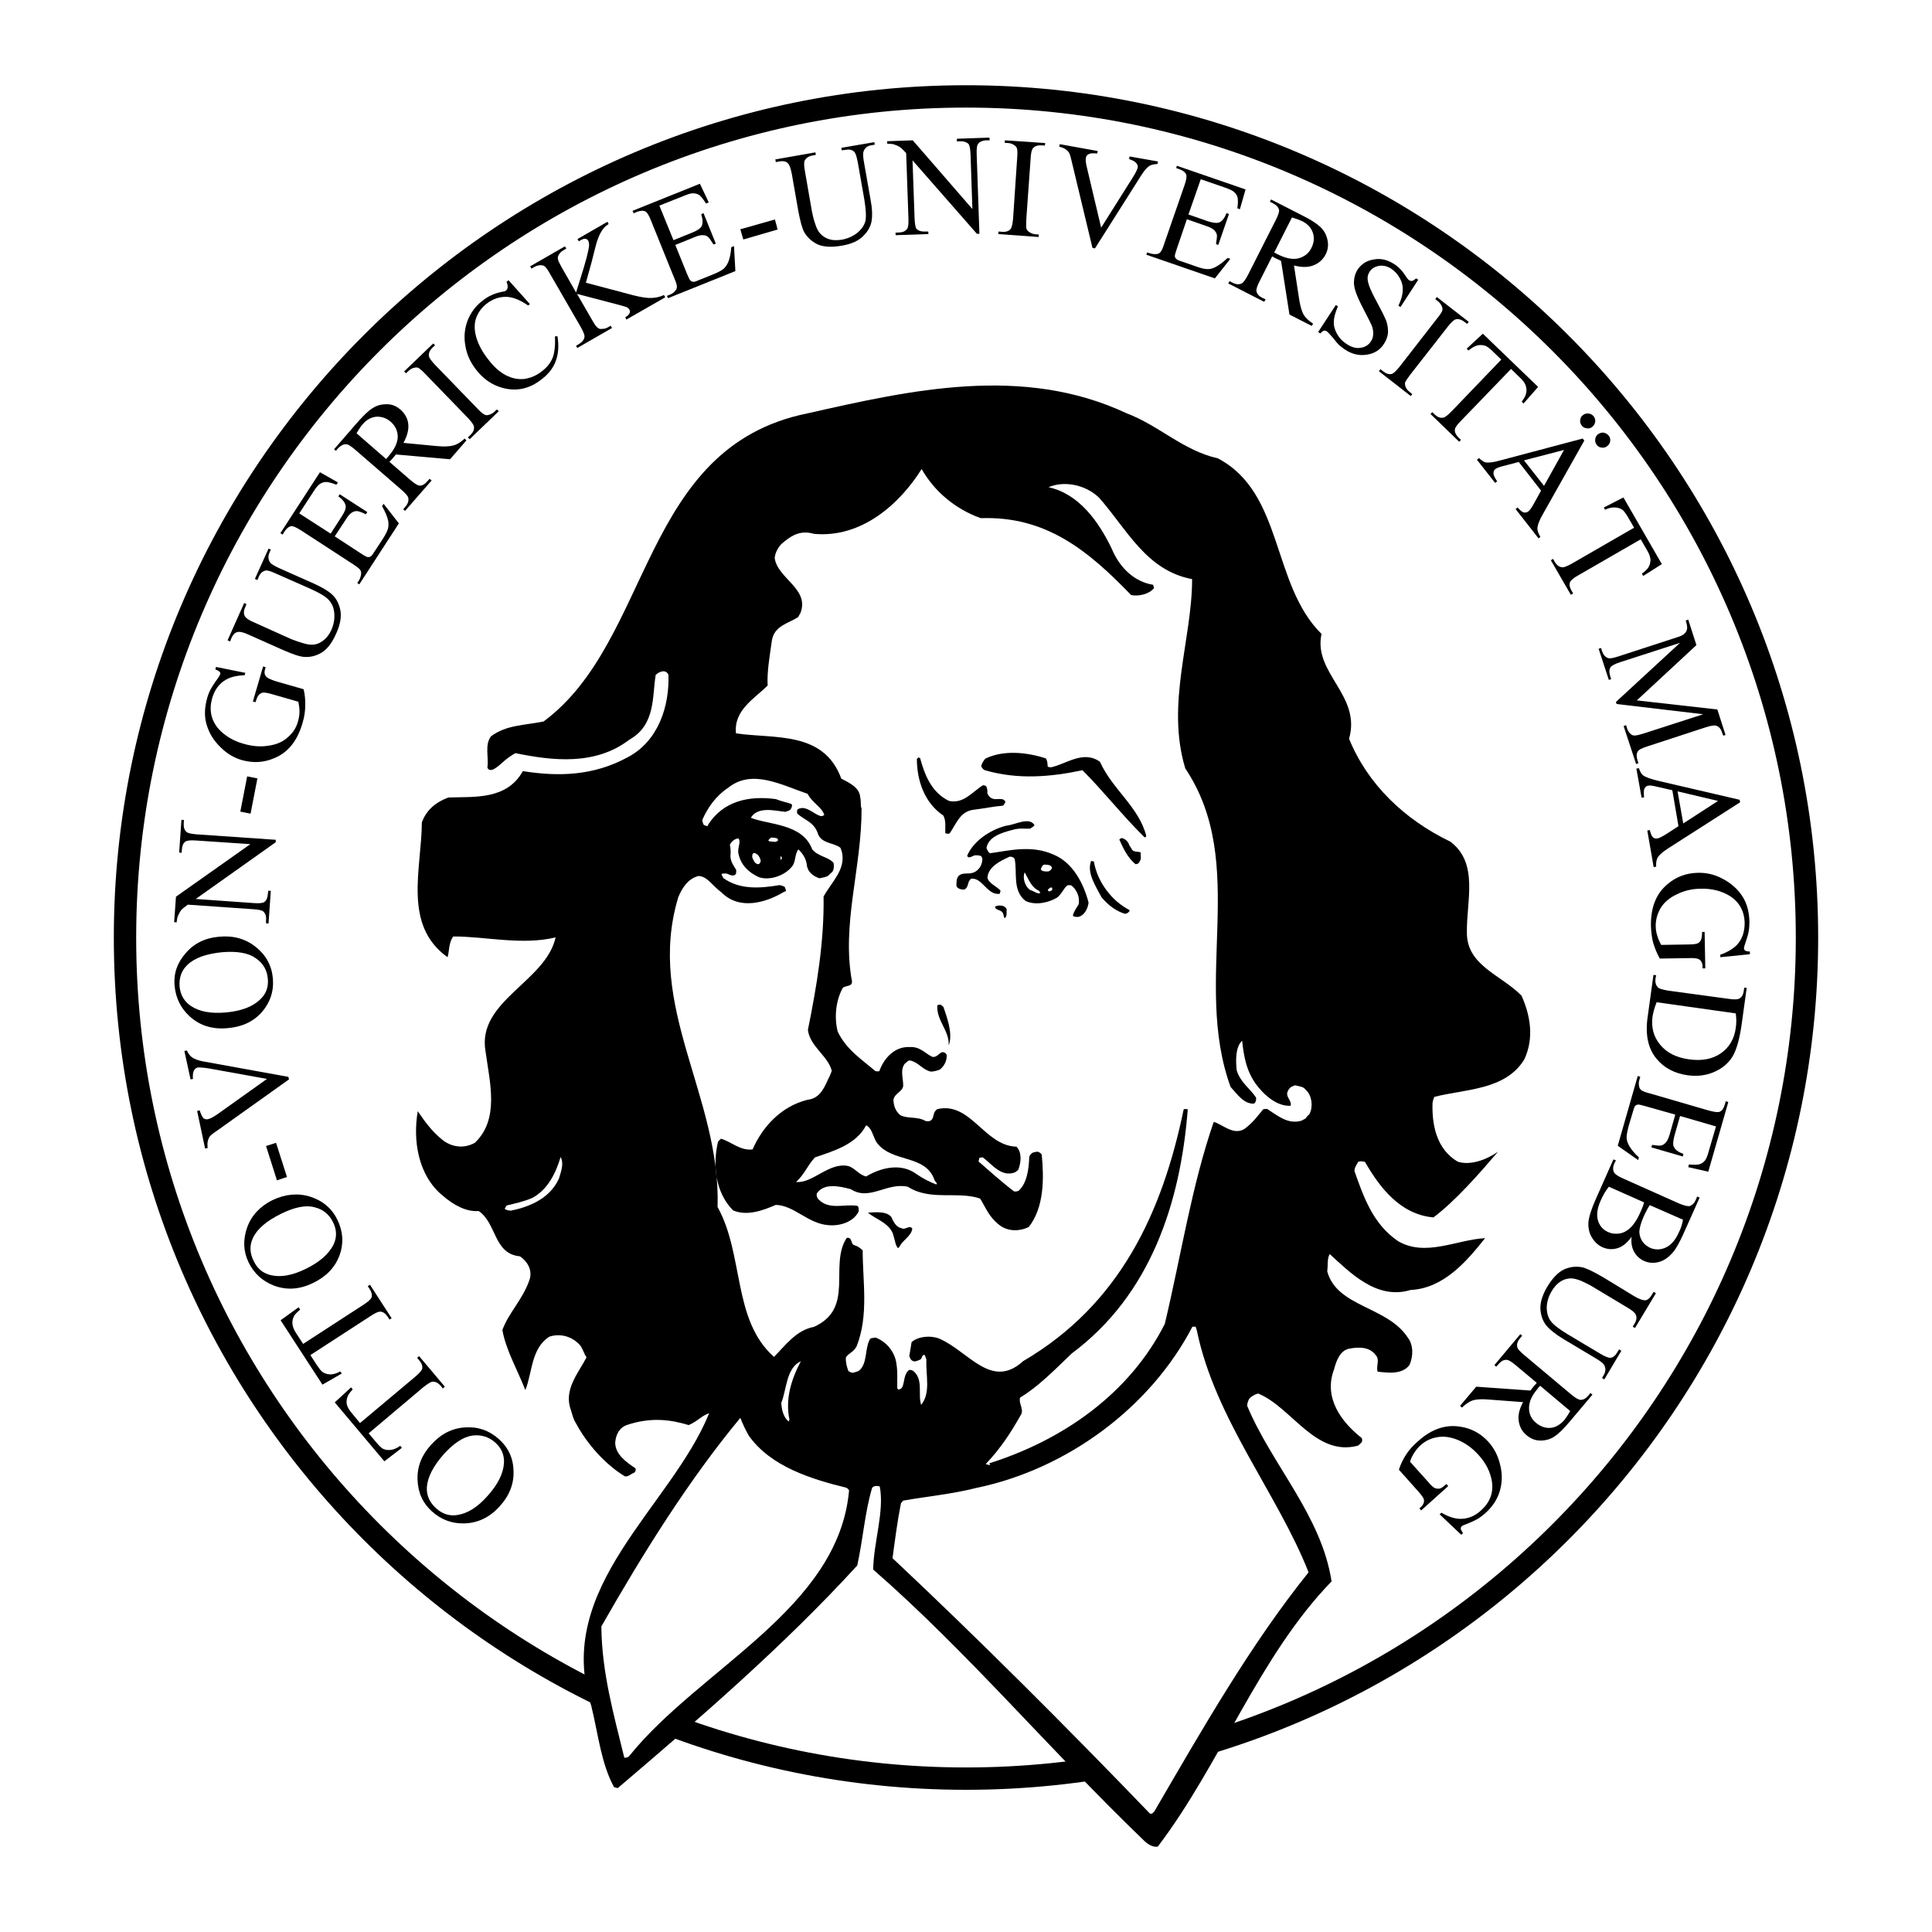
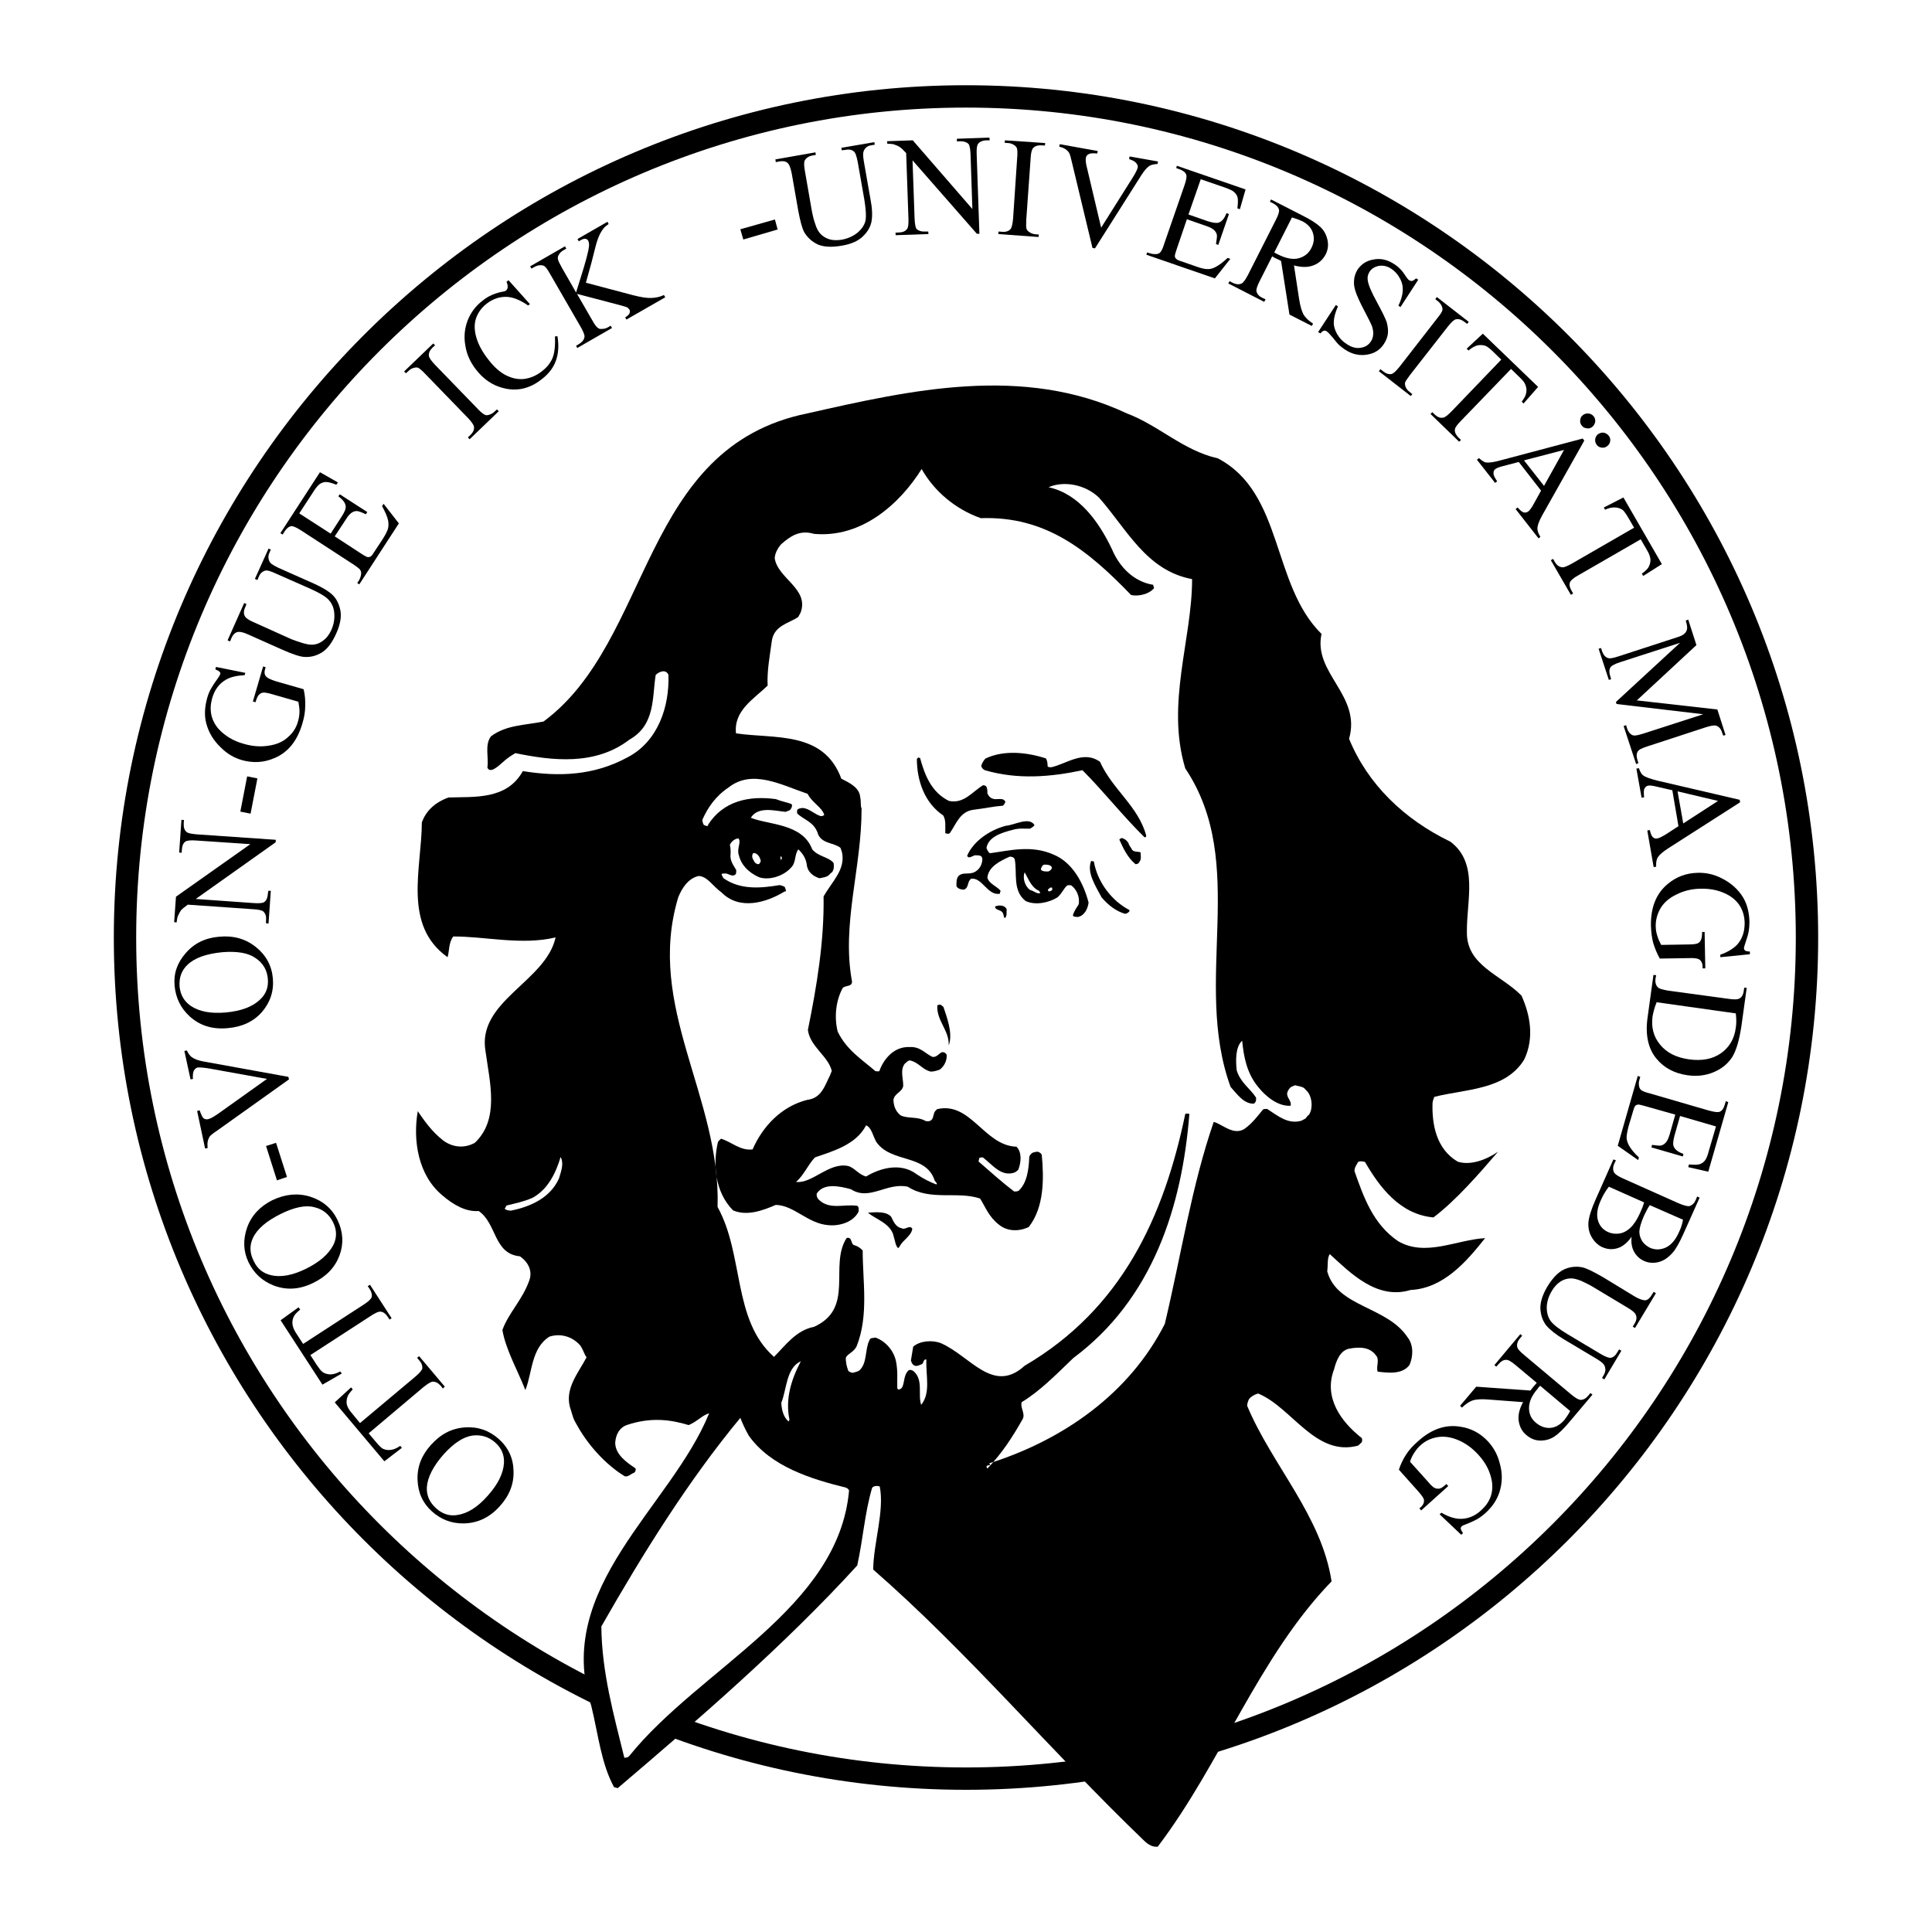
<svg xmlns="http://www.w3.org/2000/svg" version="1.0" id="Layer_1" x="0px" y="0px" width="192.756px" height="192.756px" viewBox="0 0 192.756 192.756" enable-background="new 0 0 192.756 192.756" xml:space="preserve">
  <g>
    <polygon fill-rule="evenodd" clip-rule="evenodd" fill="#FFFFFF" points="0,0 192.756,0 192.756,192.756 0,192.756 0,0  " />
    <path fill-rule="evenodd" clip-rule="evenodd" d="M11.356,93.548c0,46.88,38.14,85.021,85.021,85.021   c46.881,0,85.022-38.141,85.022-85.021c0-46.894-38.141-85.044-85.022-85.044C49.497,8.504,11.356,46.654,11.356,93.548   L11.356,93.548z M13.587,93.548c0-45.663,37.14-82.814,82.79-82.814c45.651,0,82.791,37.151,82.791,82.814   c0,45.651-37.14,82.791-82.791,82.791C50.727,176.339,13.587,139.199,13.587,93.548L13.587,93.548z" />
    <path fill-rule="evenodd" clip-rule="evenodd" d="M43.088,150.787c-0.908-0.818-1.384-1.861-1.43-3.155s0.408-2.451,1.339-3.473   c0.953-1.066,2.065-1.656,3.382-1.747c1.293-0.091,2.405,0.295,3.359,1.135c0.976,0.862,1.475,1.929,1.498,3.223   c0.045,1.271-0.409,2.451-1.385,3.518c-0.999,1.112-2.202,1.68-3.585,1.702C45.063,152.012,43.996,151.604,43.088,150.787   L43.088,150.787z M43.519,150.491c0.636,0.567,1.34,0.795,2.134,0.658c0.999-0.158,1.997-0.771,2.995-1.906   c1.021-1.135,1.566-2.224,1.634-3.269c0.045-0.816-0.25-1.498-0.862-2.042c-0.658-0.591-1.43-0.817-2.315-0.703   c-0.885,0.136-1.816,0.748-2.814,1.838c-1.067,1.203-1.634,2.314-1.703,3.312C42.543,149.198,42.861,149.901,43.519,150.491   L43.519,150.491z" />
    <path fill-rule="evenodd" clip-rule="evenodd" d="M33.397,139.915l1.634-1.498l0.159,0.204c-0.25,0.272-0.431,0.5-0.499,0.682   c-0.114,0.272-0.136,0.566-0.091,0.816c0.068,0.272,0.227,0.545,0.477,0.84l0.84,1.021l5.492-4.607   c0.454-0.386,0.681-0.658,0.727-0.84c0.022-0.272-0.068-0.545-0.318-0.816l-0.204-0.25l0.204-0.159l2.564,3.042l-0.204,0.182   l-0.204-0.272c-0.272-0.296-0.545-0.432-0.839-0.409c-0.159,0.023-0.454,0.204-0.863,0.522l-5.492,4.63l0.726,0.862   c0.272,0.34,0.499,0.545,0.658,0.658c0.227,0.113,0.5,0.182,0.794,0.136c0.294-0.022,0.612-0.158,0.976-0.408l0.159,0.204   l-1.747,1.339L33.397,139.915L33.397,139.915z" />
    <path fill-rule="evenodd" clip-rule="evenodd" d="M27.996,131.722l1.793-1.293l0.159,0.228c-0.295,0.249-0.5,0.453-0.59,0.612   c-0.159,0.272-0.204,0.544-0.182,0.816c0.023,0.25,0.136,0.567,0.341,0.886l0.726,1.112l6.014-3.904   c0.5-0.317,0.749-0.567,0.817-0.749c0.068-0.25,0-0.544-0.204-0.84l-0.182-0.272l0.226-0.136l2.156,3.336l-0.204,0.137   l-0.182-0.272c-0.227-0.341-0.476-0.522-0.771-0.522c-0.182,0-0.477,0.137-0.931,0.432l-6.015,3.903l0.612,0.954   c0.25,0.362,0.432,0.612,0.59,0.726c0.204,0.158,0.454,0.227,0.772,0.249c0.295,0,0.635-0.091,0.999-0.295l0.159,0.204   l-1.929,1.112L27.996,131.722L27.996,131.722z" />
    <path fill-rule="evenodd" clip-rule="evenodd" d="M24.795,125.935c-0.522-1.089-0.567-2.247-0.136-3.473   c0.432-1.202,1.293-2.11,2.52-2.724c1.293-0.612,2.564-0.726,3.79-0.34c1.248,0.408,2.156,1.181,2.701,2.314   c0.567,1.181,0.636,2.36,0.204,3.541c-0.454,1.203-1.316,2.11-2.633,2.746c-1.338,0.658-2.655,0.749-3.949,0.25   C26.158,127.796,25.341,127.047,24.795,125.935L24.795,125.935z M25.317,125.821c0.364,0.771,0.931,1.226,1.725,1.406   c0.976,0.228,2.133,0.023,3.472-0.635c1.384-0.681,2.292-1.475,2.769-2.429c0.34-0.726,0.318-1.475-0.045-2.201   c-0.386-0.794-0.999-1.316-1.884-1.521c-0.862-0.228-1.974,0-3.313,0.658c-1.43,0.703-2.383,1.498-2.814,2.429   C24.887,124.255,24.909,125.027,25.317,125.821L25.317,125.821z" />
    <polygon fill-rule="evenodd" clip-rule="evenodd" points="27.632,117.765 26.543,114.337 27.542,114.02 28.631,117.424    27.632,117.765  " />
    <path fill-rule="evenodd" clip-rule="evenodd" d="M18.395,104.851l0.25-0.045c0.136,0.294,0.295,0.521,0.477,0.657   c0.272,0.204,0.658,0.341,1.135,0.432l8.511,1.543l0.068,0.25l-7.194,5.129c-0.386,0.25-0.59,0.432-0.681,0.522   c-0.113,0.159-0.182,0.317-0.227,0.499s-0.045,0.408-0.022,0.703l-0.25,0.046l-0.794-3.745l0.25-0.068   c0.136,0.408,0.272,0.682,0.386,0.795c0.136,0.091,0.295,0.136,0.454,0.091c0.227-0.045,0.544-0.228,0.976-0.522l4.902-3.495   l-5.787-1.044c-0.567-0.091-0.954-0.113-1.158-0.091c-0.136,0.046-0.25,0.137-0.34,0.295c-0.091,0.159-0.114,0.386-0.114,0.704   c0,0.023,0.023,0.067,0.023,0.136l-0.25,0.046L18.395,104.851L18.395,104.851z" />
    <path fill-rule="evenodd" clip-rule="evenodd" d="M17.42,98.359c-0.114-1.203,0.249-2.292,1.111-3.268   c0.84-0.976,1.952-1.521,3.336-1.634c1.407-0.137,2.633,0.204,3.654,1.021c1.021,0.817,1.589,1.861,1.703,3.132   c0.113,1.294-0.272,2.406-1.089,3.359c-0.839,0.953-1.998,1.498-3.45,1.611c-1.498,0.136-2.746-0.25-3.767-1.181   C18.032,100.584,17.533,99.562,17.42,98.359L17.42,98.359z M17.918,98.45c0.091,0.817,0.454,1.453,1.112,1.906   c0.84,0.568,1.997,0.794,3.495,0.658c1.521-0.136,2.678-0.567,3.427-1.293c0.59-0.545,0.84-1.226,0.772-2.043   c-0.068-0.885-0.477-1.588-1.225-2.088c-0.727-0.522-1.839-0.704-3.314-0.59c-1.611,0.159-2.769,0.567-3.495,1.271   C18.1,96.839,17.851,97.565,17.918,98.45L17.918,98.45z" />
    <path fill-rule="evenodd" clip-rule="evenodd" d="M17.375,92.005l0.182-2.542l7.421-5.243l-5.401-0.363   c-0.568-0.045-0.931,0-1.09,0.113c-0.204,0.159-0.317,0.409-0.34,0.772l-0.022,0.34l-0.25-0.023l0.227-3.268l0.25,0.022   l-0.022,0.34c-0.023,0.386,0.068,0.681,0.295,0.863c0.136,0.113,0.477,0.182,0.999,0.227l7.898,0.544l-0.023,0.25L19.53,89.69   l5.765,0.409c0.59,0.045,0.953,0,1.089-0.114c0.204-0.158,0.317-0.431,0.34-0.794l0.045-0.317h0.25l-0.227,3.268l-0.25-0.022   v-0.318c0.045-0.409-0.068-0.681-0.295-0.886c-0.136-0.09-0.476-0.181-0.999-0.204l-6.514-0.454   c-0.341,0.25-0.567,0.432-0.681,0.568c-0.091,0.136-0.204,0.34-0.318,0.59c-0.045,0.137-0.09,0.341-0.113,0.613L17.375,92.005   L17.375,92.005z" />
    <polygon fill-rule="evenodd" clip-rule="evenodd" points="23.978,80.975 24.659,77.457 25.681,77.661 25,81.179 23.978,80.975  " />
    <path fill-rule="evenodd" clip-rule="evenodd" d="M21.55,66.541l2.927,0.59l-0.067,0.227c-0.772,0.045-1.408,0.181-1.862,0.454   c-0.681,0.385-1.134,0.999-1.384,1.86c-0.317,1.135-0.113,2.156,0.613,3.019c0.635,0.704,1.475,1.226,2.542,1.521   c0.862,0.25,1.68,0.318,2.497,0.182c0.794-0.113,1.453-0.409,1.929-0.863c0.5-0.431,0.817-0.953,0.976-1.521   c0.091-0.317,0.159-0.658,0.159-0.999s-0.045-0.658-0.113-0.999l-2.61-0.749c-0.454-0.136-0.771-0.182-0.931-0.16   c-0.159,0.023-0.294,0.114-0.408,0.228c-0.113,0.136-0.227,0.363-0.317,0.727l-0.272-0.068l1.021-3.496l0.25,0.068l-0.045,0.182   c-0.113,0.34-0.068,0.613,0.136,0.794c0.136,0.137,0.454,0.273,0.931,0.432l2.769,0.794c0.136,0.567,0.182,1.135,0.159,1.68   c0,0.521-0.09,1.111-0.272,1.702c-0.5,1.748-1.43,2.928-2.815,3.495c-1.044,0.454-2.11,0.5-3.2,0.204   c-0.795-0.227-1.498-0.636-2.111-1.248c-0.749-0.704-1.225-1.498-1.475-2.429c-0.204-0.771-0.159-1.611,0.091-2.519   c0.091-0.318,0.204-0.613,0.34-0.863c0.136-0.25,0.363-0.613,0.681-1.044c0.159-0.227,0.25-0.385,0.272-0.454   c0.045-0.09,0.023-0.181-0.045-0.25c-0.068-0.09-0.204-0.159-0.431-0.249L21.55,66.541L21.55,66.541z" />
    <path fill-rule="evenodd" clip-rule="evenodd" d="M25.681,57.871l-0.25-0.114l1.361-3.019l0.227,0.091l-0.136,0.317   c-0.159,0.341-0.136,0.658,0.068,0.977c0.091,0.136,0.386,0.317,0.862,0.544l3.472,1.543c0.863,0.386,1.498,0.771,1.907,1.158   c0.385,0.386,0.635,0.885,0.771,1.543c0.114,0.658-0.022,1.406-0.408,2.269c-0.409,0.931-0.885,1.566-1.43,1.907   c-0.545,0.34-1.135,0.499-1.77,0.454c-0.432-0.022-1.181-0.272-2.202-0.726l-3.359-1.498c-0.522-0.25-0.908-0.318-1.135-0.25   c-0.227,0.068-0.431,0.272-0.567,0.59l-0.137,0.34l-0.25-0.113l1.658-3.722l0.227,0.113l-0.136,0.34   c-0.159,0.34-0.159,0.658,0,0.908c0.114,0.159,0.386,0.363,0.886,0.567l3.722,1.679c0.34,0.136,0.749,0.272,1.203,0.409   c0.453,0.136,0.839,0.182,1.157,0.114c0.295-0.045,0.613-0.205,0.885-0.432c0.295-0.226,0.545-0.567,0.749-0.999   c0.25-0.567,0.341-1.112,0.295-1.679c-0.045-0.544-0.227-0.976-0.544-1.316c-0.295-0.34-0.908-0.704-1.816-1.112l-3.495-1.543   c-0.522-0.25-0.885-0.341-1.066-0.273c-0.272,0.091-0.477,0.273-0.613,0.613L25.681,57.871L25.681,57.871z" />
    <path fill-rule="evenodd" clip-rule="evenodd" d="M29.857,51.221l3.132,2.02l1.111-1.725c0.295-0.454,0.432-0.794,0.386-1.044   c-0.045-0.318-0.295-0.636-0.727-0.954l0.136-0.204l2.746,1.771l-0.136,0.227c-0.408-0.205-0.704-0.295-0.839-0.318   c-0.182-0.023-0.363,0.022-0.545,0.136c-0.182,0.113-0.386,0.318-0.59,0.658l-1.135,1.725l2.609,1.702   c0.341,0.227,0.568,0.34,0.658,0.363c0.091,0.022,0.205,0,0.295-0.045c0.091-0.045,0.204-0.182,0.34-0.409l0.885-1.339   c0.273-0.431,0.454-0.794,0.522-1.021c0.068-0.25,0.068-0.522,0.023-0.817c-0.091-0.408-0.295-0.885-0.613-1.453l0.159-0.227   l1.521,1.952l-3.949,6.083l-0.204-0.136l0.182-0.272c0.114-0.204,0.181-0.409,0.205-0.635c0.022-0.16-0.023-0.295-0.114-0.432   c-0.091-0.113-0.318-0.295-0.704-0.544l-5.129-3.336c-0.5-0.318-0.84-0.477-1.021-0.454c-0.25,0.045-0.477,0.227-0.681,0.545   L28.2,53.332l-0.227-0.136l3.949-6.083l1.793,1.021l-0.159,0.227c-0.454-0.181-0.817-0.272-1.021-0.272   c-0.228,0-0.432,0.068-0.636,0.204c-0.159,0.114-0.386,0.364-0.635,0.772L29.857,51.221L29.857,51.221z" />
-     <path fill-rule="evenodd" clip-rule="evenodd" d="M46.538,43.936l-1.634,1.884l-5.402-0.477c-0.159,0.182-0.272,0.317-0.363,0.432   c-0.045,0.045-0.091,0.09-0.136,0.158c-0.045,0.046-0.09,0.091-0.159,0.136l2.066,1.793c0.454,0.387,0.771,0.591,0.976,0.591   c0.25,0,0.5-0.137,0.727-0.409l0.25-0.272l0.204,0.159l-2.655,3.041l-0.182-0.159l0.227-0.272c0.25-0.295,0.34-0.59,0.272-0.885   c-0.045-0.182-0.272-0.432-0.681-0.794l-4.584-3.972c-0.454-0.386-0.771-0.59-0.953-0.567c-0.273,0-0.522,0.136-0.772,0.386   l-0.227,0.272l-0.182-0.159l2.247-2.587c0.658-0.749,1.18-1.271,1.611-1.521c0.409-0.272,0.885-0.386,1.385-0.386   c0.521,0,0.975,0.182,1.384,0.544c0.431,0.386,0.704,0.84,0.772,1.407c0.068,0.567-0.091,1.203-0.477,1.907l3.314,0.318   c0.749,0.068,1.316,0.045,1.679-0.068c0.364-0.091,0.727-0.318,1.112-0.681L46.538,43.936L46.538,43.936z M38.527,45.796   c0.045-0.068,0.113-0.137,0.158-0.182c0.046-0.045,0.068-0.067,0.091-0.113c0.59-0.681,0.885-1.316,0.907-1.906   c0-0.59-0.227-1.089-0.681-1.498c-0.431-0.386-0.93-0.544-1.452-0.522c-0.5,0.045-0.976,0.295-1.362,0.749   c-0.182,0.204-0.386,0.5-0.613,0.908L38.527,45.796L38.527,45.796z" />
    <path fill-rule="evenodd" clip-rule="evenodd" d="M49.579,40.849l0.182,0.181l-2.905,2.792l-0.181-0.182l0.25-0.227   c0.272-0.272,0.408-0.544,0.363-0.839c-0.023-0.182-0.227-0.477-0.612-0.885l-4.222-4.357c-0.34-0.363-0.567-0.545-0.726-0.636   c-0.113-0.046-0.25-0.046-0.409,0c-0.227,0.045-0.408,0.158-0.567,0.318l-0.25,0.227l-0.182-0.182l2.905-2.792l0.182,0.182   l-0.25,0.227c-0.272,0.272-0.408,0.545-0.363,0.84c0.022,0.182,0.227,0.477,0.613,0.885l4.221,4.357   c0.318,0.34,0.567,0.544,0.726,0.613c0.114,0.068,0.25,0.068,0.409,0.022c0.227-0.068,0.409-0.159,0.567-0.318L49.579,40.849   L49.579,40.849z" />
    <path fill-rule="evenodd" clip-rule="evenodd" d="M50.737,27.958l2.133,2.383l-0.182,0.136c-0.817-0.567-1.565-0.862-2.224-0.862   c-0.681,0-1.316,0.227-1.907,0.681c-0.499,0.386-0.84,0.862-1.044,1.407c-0.204,0.567-0.204,1.203,0,1.929   c0.204,0.726,0.613,1.498,1.249,2.292c0.522,0.681,1.089,1.18,1.68,1.498c0.613,0.317,1.226,0.454,1.861,0.386   c0.635-0.091,1.225-0.34,1.77-0.772c0.5-0.386,0.84-0.817,1.044-1.293c0.205-0.5,0.295-1.226,0.25-2.179l0.25-0.022   c0.159,0.953,0.091,1.771-0.158,2.451c-0.25,0.704-0.727,1.316-1.408,1.838c-1.225,0.976-2.542,1.248-3.926,0.863   c-1.021-0.273-1.907-0.885-2.61-1.793c-0.589-0.749-0.953-1.543-1.089-2.428c-0.159-0.885-0.068-1.703,0.227-2.496   c0.318-0.795,0.816-1.476,1.52-1.998c0.522-0.431,1.158-0.704,1.884-0.863c0.205-0.022,0.363-0.068,0.432-0.136   c0.091-0.068,0.136-0.159,0.159-0.295c0.023-0.182-0.022-0.363-0.113-0.567L50.737,27.958L50.737,27.958z" />
    <path fill-rule="evenodd" clip-rule="evenodd" d="M58.454,28.207l4.72,1.249c0.794,0.204,1.407,0.295,1.838,0.272   c0.454-0.022,0.863-0.113,1.226-0.295l0.136,0.227l-3.881,2.225l-0.114-0.227c0.227-0.136,0.363-0.25,0.432-0.409   c0.045-0.136,0.045-0.25,0-0.34c-0.068-0.091-0.136-0.159-0.205-0.227c-0.091-0.045-0.295-0.114-0.635-0.205l-4.403-1.157   l1.521,2.633c0.227,0.408,0.409,0.658,0.545,0.749c0.091,0.091,0.227,0.136,0.408,0.113c0.227,0,0.431-0.045,0.612-0.159   l0.272-0.159l0.136,0.227l-3.472,1.997l-0.113-0.227l0.272-0.159c0.34-0.205,0.522-0.431,0.567-0.727   c0.023-0.181-0.113-0.522-0.386-0.999l-3.041-5.265c-0.227-0.409-0.409-0.658-0.544-0.771c-0.091-0.068-0.228-0.114-0.386-0.114   c-0.25,0-0.454,0.068-0.658,0.182L53.029,26.8l-0.137-0.227l3.473-1.997l0.136,0.227l-0.272,0.159   c-0.204,0.114-0.363,0.25-0.477,0.454c-0.09,0.136-0.113,0.272-0.09,0.431c0.022,0.159,0.158,0.431,0.385,0.84l1.43,2.497   c0.045-0.136,0.159-0.545,0.386-1.249c0.567-1.77,0.863-2.905,0.908-3.427c0-0.227-0.022-0.385-0.091-0.499   c-0.045-0.091-0.136-0.16-0.272-0.182c-0.113-0.023-0.272,0.022-0.477,0.137l-0.181,0.113l-0.136-0.227l2.996-1.725l0.113,0.227   c-0.159,0.114-0.318,0.227-0.431,0.34c-0.113,0.137-0.25,0.318-0.386,0.568c-0.136,0.25-0.272,0.589-0.408,1.043   c-0.045,0.136-0.205,0.794-0.5,1.952L58.454,28.207L58.454,28.207z" />
-     <path fill-rule="evenodd" clip-rule="evenodd" d="M65.784,20.513l1.408,3.45l1.906-0.772c0.5-0.204,0.794-0.409,0.908-0.635   c0.136-0.272,0.113-0.681-0.045-1.181l0.227-0.113l1.226,3.041l-0.227,0.091c-0.25-0.386-0.409-0.636-0.522-0.727   c-0.136-0.137-0.295-0.204-0.522-0.204c-0.205-0.023-0.5,0.045-0.863,0.204l-1.906,0.771l1.158,2.86   c0.159,0.386,0.271,0.612,0.34,0.68c0.068,0.068,0.159,0.114,0.25,0.136c0.114,0.023,0.295-0.022,0.522-0.136l1.476-0.59   c0.499-0.205,0.84-0.386,1.044-0.544c0.182-0.159,0.34-0.364,0.477-0.658c0.159-0.364,0.272-0.886,0.318-1.521l0.272-0.114   l0.137,2.497l-6.719,2.701l-0.113-0.227l0.318-0.136c0.204-0.068,0.386-0.204,0.522-0.386c0.113-0.113,0.158-0.25,0.158-0.409   c0-0.159-0.09-0.454-0.272-0.862l-2.292-5.674c-0.204-0.545-0.408-0.862-0.567-0.953c-0.227-0.114-0.522-0.091-0.885,0.045   l-0.295,0.136l-0.113-0.25l6.718-2.7l0.885,1.86l-0.272,0.114c-0.272-0.432-0.5-0.704-0.658-0.84   c-0.182-0.114-0.409-0.182-0.658-0.182c-0.204,0-0.5,0.091-0.931,0.272L65.784,20.513L65.784,20.513z" />
    <polygon fill-rule="evenodd" clip-rule="evenodd" points="73.863,22.874 77.313,21.898 77.586,22.896 74.158,23.895 73.863,22.874     " />
    <path fill-rule="evenodd" clip-rule="evenodd" d="M83.986,14.998l-0.045-0.249l3.291-0.567l0.045,0.249l-0.364,0.068   c-0.362,0.045-0.612,0.25-0.749,0.59c-0.068,0.159-0.068,0.5,0.023,1.021l0.658,3.745c0.182,0.931,0.204,1.657,0.113,2.202   c-0.091,0.544-0.386,1.067-0.862,1.52c-0.454,0.454-1.158,0.772-2.088,0.931c-1.021,0.182-1.816,0.136-2.406-0.113   c-0.567-0.272-1.021-0.658-1.361-1.226c-0.204-0.363-0.408-1.112-0.613-2.225l-0.635-3.631c-0.114-0.567-0.25-0.931-0.432-1.067   c-0.181-0.159-0.454-0.204-0.817-0.137l-0.34,0.068l-0.045-0.272l3.995-0.704l0.045,0.249l-0.363,0.068   c-0.363,0.068-0.613,0.25-0.749,0.5c-0.091,0.204-0.068,0.545,0.023,1.067l0.703,4.04c0.068,0.34,0.159,0.749,0.318,1.203   c0.136,0.454,0.318,0.794,0.544,1.021c0.228,0.227,0.5,0.409,0.862,0.522c0.363,0.113,0.772,0.113,1.249,0.046   c0.591-0.114,1.112-0.341,1.543-0.681c0.431-0.363,0.704-0.749,0.817-1.203c0.091-0.432,0.045-1.158-0.113-2.134l-0.658-3.745   c-0.113-0.567-0.227-0.931-0.386-1.044c-0.204-0.181-0.5-0.227-0.84-0.158L83.986,14.998L83.986,14.998z" />
    <path fill-rule="evenodd" clip-rule="evenodd" d="M88.502,14.09L91.067,14l5.947,6.854l-0.182-5.424   c-0.022-0.567-0.09-0.931-0.204-1.067c-0.182-0.181-0.455-0.272-0.818-0.272l-0.34,0.023v-0.272l3.245-0.113L98.738,14h-0.341   c-0.408,0.023-0.681,0.159-0.84,0.386c-0.091,0.159-0.136,0.499-0.113,1.021l0.272,7.921h-0.25l-6.423-7.331l0.205,5.787   c0.023,0.567,0.091,0.931,0.204,1.067c0.204,0.182,0.477,0.272,0.84,0.25h0.318l0.022,0.25l-3.268,0.114l-0.023-0.25l0.341-0.023   c0.385,0,0.68-0.136,0.839-0.386c0.091-0.136,0.136-0.477,0.114-1.021l-0.227-6.514c-0.295-0.317-0.499-0.521-0.658-0.612   c-0.136-0.091-0.341-0.182-0.613-0.272c-0.136-0.023-0.34-0.046-0.612-0.046L88.502,14.09L88.502,14.09z" />
    <path fill-rule="evenodd" clip-rule="evenodd" d="M103.64,23.396l-0.022,0.25l-4.017-0.295l0.022-0.25l0.341,0.023   c0.386,0.045,0.681-0.068,0.862-0.272c0.113-0.136,0.204-0.5,0.25-1.044l0.408-6.06c0.045-0.477,0.022-0.794-0.023-0.953   c-0.045-0.113-0.136-0.227-0.271-0.318c-0.182-0.113-0.386-0.204-0.613-0.204l-0.34-0.023l0.022-0.25l4.017,0.272l-0.022,0.25   l-0.341-0.022c-0.363-0.023-0.658,0.068-0.84,0.272c-0.136,0.159-0.227,0.499-0.249,1.066l-0.432,6.06   c-0.022,0.477-0.022,0.771,0.023,0.931c0.045,0.136,0.136,0.227,0.272,0.317c0.181,0.136,0.385,0.204,0.612,0.227L103.64,23.396   L103.64,23.396z" />
    <path fill-rule="evenodd" clip-rule="evenodd" d="M115.533,16.11l-0.046,0.25c-0.341,0.022-0.59,0.067-0.794,0.181   c-0.272,0.182-0.545,0.5-0.817,0.931l-4.63,7.309l-0.25-0.046l-2.065-8.602c-0.091-0.431-0.181-0.703-0.227-0.817   c-0.091-0.158-0.204-0.295-0.363-0.408s-0.362-0.204-0.658-0.272l0.046-0.25l3.79,0.68l-0.046,0.25   c-0.431-0.045-0.726-0.022-0.862,0.069c-0.158,0.067-0.249,0.204-0.272,0.363c-0.045,0.227,0,0.613,0.137,1.112l1.385,5.855   l3.131-4.97c0.318-0.5,0.477-0.84,0.522-1.044c0.022-0.136-0.022-0.273-0.136-0.409c-0.114-0.159-0.318-0.272-0.636-0.386   c-0.023,0-0.046-0.023-0.091-0.045l0.045-0.25L115.533,16.11L115.533,16.11z" />
    <path fill-rule="evenodd" clip-rule="evenodd" d="M119.8,17.881l-1.226,3.518l1.951,0.681c0.522,0.159,0.886,0.204,1.112,0.113   c0.295-0.113,0.545-0.431,0.727-0.931l0.25,0.091l-1.067,3.086l-0.227-0.091c0.068-0.454,0.113-0.749,0.091-0.885   c-0.022-0.182-0.113-0.34-0.272-0.5c-0.137-0.136-0.409-0.295-0.771-0.408l-1.952-0.681l-0.999,2.928   c-0.136,0.408-0.204,0.636-0.204,0.749c0,0.091,0.046,0.182,0.114,0.25c0.067,0.091,0.227,0.182,0.476,0.25l1.499,0.522   c0.499,0.182,0.885,0.272,1.134,0.272c0.25,0.022,0.522-0.045,0.795-0.182c0.363-0.182,0.794-0.499,1.248-0.93l0.272,0.09   l-1.543,1.952l-6.832-2.36l0.068-0.227l0.317,0.091c0.205,0.067,0.432,0.09,0.658,0.067c0.159-0.022,0.296-0.09,0.386-0.227   c0.091-0.113,0.227-0.386,0.363-0.84l1.998-5.765c0.204-0.567,0.249-0.93,0.182-1.089c-0.092-0.25-0.318-0.408-0.682-0.544   l-0.317-0.114l0.067-0.227l6.854,2.361l-0.567,1.974l-0.249-0.091c0.067-0.5,0.067-0.862,0.022-1.067   c-0.046-0.227-0.182-0.409-0.363-0.567c-0.136-0.136-0.454-0.272-0.885-0.431L119.8,17.881L119.8,17.881z" />
    <path fill-rule="evenodd" clip-rule="evenodd" d="M130.875,32.519l-2.225-1.134l-0.839-5.356c-0.204-0.113-0.387-0.182-0.522-0.25   c-0.046-0.022-0.113-0.067-0.182-0.09c-0.045-0.045-0.113-0.068-0.181-0.114l-1.227,2.429c-0.272,0.522-0.386,0.885-0.34,1.066   c0.067,0.272,0.25,0.477,0.566,0.636l0.342,0.159l-0.137,0.25l-3.586-1.838l0.136-0.227l0.296,0.159   c0.362,0.182,0.681,0.204,0.953,0.045c0.136-0.091,0.34-0.363,0.589-0.84l2.747-5.424c0.272-0.522,0.386-0.885,0.341-1.067   c-0.068-0.25-0.272-0.477-0.591-0.636l-0.317-0.159l0.113-0.227l3.063,1.566c0.886,0.432,1.498,0.84,1.861,1.181   c0.363,0.34,0.591,0.771,0.704,1.271c0.113,0.499,0.067,0.975-0.182,1.475c-0.272,0.5-0.658,0.862-1.181,1.067   c-0.545,0.227-1.203,0.227-1.975,0.022l0.5,3.269c0.113,0.771,0.271,1.294,0.453,1.634c0.205,0.318,0.5,0.613,0.954,0.907   L130.875,32.519L130.875,32.519z M127.131,25.188c0.067,0.046,0.136,0.068,0.204,0.113c0.045,0.023,0.09,0.045,0.136,0.068   c0.794,0.408,1.498,0.545,2.065,0.408c0.59-0.159,1.021-0.477,1.294-1.021c0.272-0.522,0.317-1.021,0.158-1.521   c-0.158-0.499-0.521-0.885-1.044-1.157c-0.249-0.114-0.59-0.25-1.044-0.386L127.131,25.188L127.131,25.188z" />
    <path fill-rule="evenodd" clip-rule="evenodd" d="M141.496,27.912l-1.77,2.724l-0.204-0.136c0.272-0.567,0.408-1.067,0.432-1.498   c0.022-0.431-0.068-0.84-0.296-1.249c-0.204-0.386-0.5-0.703-0.84-0.93c-0.408-0.273-0.816-0.364-1.248-0.296   c-0.432,0.091-0.727,0.273-0.93,0.59c-0.16,0.25-0.228,0.522-0.183,0.817c0.046,0.454,0.363,1.203,0.953,2.27   c0.477,0.885,0.795,1.521,0.931,1.906c0.114,0.386,0.158,0.772,0.137,1.135c-0.046,0.386-0.182,0.726-0.387,1.044   c-0.385,0.613-0.953,0.976-1.679,1.089c-0.749,0.136-1.498-0.023-2.225-0.5c-0.227-0.159-0.432-0.317-0.612-0.477   c-0.091-0.091-0.295-0.317-0.591-0.704c-0.317-0.363-0.499-0.567-0.612-0.635c-0.091-0.068-0.182-0.091-0.272-0.068   c-0.113,0.023-0.227,0.114-0.363,0.272l-0.227-0.136l1.771-2.701l0.204,0.136c-0.272,0.636-0.409,1.158-0.409,1.543   c-0.022,0.386,0.091,0.795,0.318,1.203c0.227,0.409,0.545,0.749,0.976,1.021c0.477,0.317,0.954,0.454,1.407,0.363   c0.431-0.068,0.771-0.272,0.998-0.635c0.137-0.182,0.205-0.409,0.228-0.681c0.022-0.272-0.022-0.567-0.136-0.885   c-0.092-0.205-0.341-0.726-0.772-1.543c-0.431-0.817-0.703-1.43-0.839-1.839c-0.137-0.408-0.204-0.794-0.159-1.157   c0.022-0.363,0.136-0.703,0.34-1.044c0.386-0.567,0.908-0.908,1.611-1.021c0.704-0.137,1.385,0.022,2.043,0.454   c0.432,0.272,0.817,0.658,1.135,1.18c0.159,0.227,0.272,0.386,0.363,0.431c0.113,0.068,0.204,0.091,0.318,0.068   c0.09-0.022,0.226-0.113,0.385-0.25L141.496,27.912L141.496,27.912z" />
    <path fill-rule="evenodd" clip-rule="evenodd" d="M140.907,39.328l-0.159,0.182l-3.178-2.474l0.159-0.204l0.249,0.204   c0.318,0.25,0.613,0.341,0.886,0.272c0.182-0.067,0.431-0.294,0.794-0.749l3.723-4.789c0.295-0.363,0.477-0.635,0.521-0.794   c0.022-0.113,0.022-0.25-0.045-0.409c-0.091-0.204-0.228-0.386-0.409-0.522l-0.249-0.204l0.158-0.204l3.178,2.473l-0.159,0.205   l-0.272-0.205c-0.295-0.226-0.59-0.317-0.862-0.249c-0.182,0.045-0.454,0.294-0.794,0.726l-3.745,4.789   c-0.295,0.385-0.453,0.635-0.521,0.794c-0.022,0.136,0,0.272,0.045,0.408c0.091,0.227,0.228,0.386,0.409,0.522L140.907,39.328   L140.907,39.328z" />
    <path fill-rule="evenodd" clip-rule="evenodd" d="M153.457,38.602l-1.452,1.657l-0.182-0.182c0.227-0.318,0.363-0.545,0.408-0.726   c0.091-0.295,0.091-0.567,0-0.84c-0.067-0.25-0.249-0.522-0.521-0.772l-0.953-0.93l-4.994,5.174   c-0.408,0.409-0.612,0.704-0.612,0.908c-0.022,0.25,0.113,0.5,0.363,0.772l0.249,0.227l-0.182,0.181l-2.859-2.769l0.182-0.182   l0.228,0.227c0.295,0.272,0.567,0.386,0.862,0.318c0.182-0.022,0.454-0.25,0.817-0.613l4.97-5.174l-0.794-0.772   c-0.317-0.318-0.567-0.5-0.749-0.59c-0.227-0.091-0.5-0.114-0.794-0.068c-0.296,0.068-0.613,0.25-0.931,0.522l-0.182-0.182   l1.611-1.498L153.457,38.602L153.457,38.602z" />
    <path fill-rule="evenodd" clip-rule="evenodd" d="M153.752,48.951l-2.224-2.86l-1.566,0.409c-0.386,0.09-0.657,0.204-0.794,0.318   c-0.113,0.091-0.158,0.204-0.158,0.385c-0.023,0.182,0.112,0.454,0.362,0.818l-0.204,0.159l-1.816-2.315l0.205-0.159   c0.295,0.25,0.521,0.409,0.681,0.431c0.318,0.046,0.84-0.022,1.543-0.227l8.125-2.156l0.159,0.204l-4.153,7.376   c-0.34,0.59-0.499,1.044-0.521,1.316c-0.023,0.295,0.091,0.59,0.295,0.908l-0.182,0.159l-2.293-2.928l0.205-0.159   c0.249,0.295,0.453,0.454,0.612,0.5c0.159,0.022,0.318,0,0.432-0.091c0.158-0.114,0.363-0.386,0.59-0.817L153.752,48.951   L153.752,48.951z M154.048,48.475l1.996-3.586l-3.994,1.043L154.048,48.475L154.048,48.475z M160.493,43.458   c0.136,0.159,0.182,0.341,0.158,0.545c-0.022,0.204-0.136,0.386-0.294,0.5c-0.159,0.136-0.341,0.182-0.545,0.159   s-0.386-0.114-0.5-0.272c-0.136-0.182-0.182-0.363-0.158-0.567c0.022-0.204,0.113-0.363,0.272-0.499   c0.182-0.114,0.362-0.182,0.566-0.159C160.198,43.209,160.357,43.3,160.493,43.458L160.493,43.458z M158.995,41.529   c0.136,0.159,0.182,0.363,0.159,0.567c-0.046,0.205-0.137,0.363-0.296,0.5c-0.158,0.113-0.34,0.182-0.544,0.136   c-0.228-0.023-0.386-0.114-0.5-0.272c-0.136-0.159-0.182-0.34-0.158-0.545c0.022-0.227,0.113-0.386,0.272-0.499   c0.158-0.136,0.362-0.182,0.567-0.159C158.7,41.28,158.858,41.371,158.995,41.529L158.995,41.529z" />
    <path fill-rule="evenodd" clip-rule="evenodd" d="M165.804,56.282l-1.861,1.18l-0.136-0.227c0.317-0.228,0.521-0.431,0.636-0.591   c0.158-0.271,0.227-0.521,0.227-0.794c-0.022-0.272-0.113-0.567-0.317-0.908l-0.658-1.135l-6.219,3.586   c-0.5,0.273-0.772,0.522-0.84,0.704c-0.091,0.25-0.023,0.522,0.158,0.84l0.16,0.272l-0.228,0.136l-1.997-3.45l0.227-0.136   l0.159,0.295c0.204,0.34,0.454,0.522,0.748,0.544c0.182,0.023,0.5-0.113,0.954-0.363l6.218-3.586l-0.567-0.976   c-0.227-0.386-0.407-0.635-0.544-0.771c-0.204-0.159-0.454-0.25-0.749-0.272c-0.318-0.022-0.658,0.045-1.044,0.227l-0.113-0.227   l1.951-0.999L165.804,56.282L165.804,56.282z" />
    <path fill-rule="evenodd" clip-rule="evenodd" d="M161.22,70.036l6.399-5.901l-5.969,1.929c-0.567,0.182-0.885,0.363-0.976,0.521   c-0.137,0.228-0.137,0.522-0.023,0.863l0.092,0.317l-0.228,0.068l-1.021-3.109l0.25-0.068l0.091,0.318   c0.136,0.363,0.341,0.613,0.612,0.681c0.159,0.068,0.5,0,0.999-0.159l5.855-1.906c0.386-0.114,0.658-0.25,0.794-0.409   c0.114-0.091,0.182-0.25,0.227-0.431c0.023-0.205-0.021-0.477-0.136-0.839l0.25-0.091l0.817,2.542l-5.947,5.516l8.035,0.907   l0.816,2.542l-0.227,0.068l-0.113-0.295c-0.114-0.386-0.318-0.613-0.613-0.704c-0.159-0.045-0.499,0-0.998,0.159l-5.833,1.906   c-0.567,0.182-0.886,0.341-0.977,0.522c-0.136,0.227-0.136,0.5-0.022,0.862l0.091,0.295l-0.227,0.091l-1.248-3.791l0.249-0.091   l0.091,0.318c0.136,0.386,0.341,0.613,0.613,0.704c0.181,0.045,0.499-0.022,1.021-0.182l5.97-1.929l-8.647-1.021L161.22,70.036   L161.22,70.036z" />
    <path fill-rule="evenodd" clip-rule="evenodd" d="M167.46,82.427l-0.612-3.585l-1.588-0.364c-0.387-0.09-0.659-0.136-0.841-0.09   c-0.136,0.022-0.249,0.113-0.34,0.272c-0.091,0.136-0.091,0.454-0.046,0.885l-0.25,0.045l-0.521-2.905l0.25-0.045   c0.136,0.385,0.271,0.613,0.408,0.704c0.25,0.204,0.749,0.363,1.452,0.544l8.193,1.907l0.046,0.25l-7.127,4.562   c-0.566,0.363-0.931,0.681-1.089,0.931c-0.136,0.227-0.182,0.545-0.159,0.93l-0.25,0.046l-0.635-3.654l0.249-0.045   c0.091,0.363,0.182,0.613,0.318,0.727c0.136,0.113,0.272,0.136,0.408,0.113c0.204-0.023,0.499-0.182,0.908-0.431L167.46,82.427   L167.46,82.427z M167.938,82.155l3.472-2.247l-4.039-0.954L167.938,82.155L167.938,82.155z" />
    <path fill-rule="evenodd" clip-rule="evenodd" d="M174.587,95.205l-2.95,0.295v-0.25c0.726-0.25,1.271-0.59,1.656-0.976   c0.522-0.567,0.772-1.294,0.772-2.179c-0.023-1.181-0.522-2.088-1.476-2.701c-0.817-0.499-1.771-0.749-2.859-0.727   c-0.908,0-1.726,0.205-2.451,0.568c-0.727,0.341-1.271,0.817-1.611,1.385c-0.318,0.567-0.477,1.135-0.477,1.725   c0,0.363,0.045,0.681,0.158,1.021c0.091,0.317,0.228,0.612,0.386,0.908l2.724-0.045c0.477,0,0.771-0.045,0.931-0.114   c0.137-0.068,0.249-0.182,0.318-0.34c0.067-0.159,0.112-0.408,0.112-0.794h0.25l0.068,3.632h-0.272v-0.159   c0-0.363-0.136-0.613-0.363-0.749c-0.181-0.091-0.522-0.136-1.021-0.113l-2.883,0.045c-0.295-0.522-0.499-1.044-0.658-1.566   c-0.137-0.499-0.204-1.089-0.228-1.725c-0.022-1.815,0.522-3.201,1.68-4.153c0.862-0.726,1.861-1.089,2.996-1.112   c0.84-0.023,1.634,0.159,2.383,0.544c0.908,0.454,1.635,1.089,2.134,1.907c0.408,0.681,0.612,1.498,0.636,2.429   c0,0.34-0.023,0.658-0.068,0.93c-0.046,0.295-0.159,0.681-0.341,1.203c-0.091,0.25-0.136,0.431-0.136,0.522   s0.045,0.159,0.113,0.227c0.091,0.045,0.25,0.091,0.477,0.091V95.205L174.587,95.205z" />
    <path fill-rule="evenodd" clip-rule="evenodd" d="M164.964,97.271l0.272,0.022l-0.068,0.363c-0.045,0.386,0.046,0.681,0.272,0.885   c0.137,0.113,0.478,0.204,0.999,0.295l6.014,0.817c0.567,0.091,0.954,0.068,1.112-0.046c0.228-0.136,0.363-0.386,0.409-0.726   l0.045-0.341l0.25,0.022l-0.522,3.768c-0.204,1.385-0.499,2.429-0.908,3.109c-0.431,0.681-1.044,1.181-1.838,1.521   c-0.794,0.341-1.679,0.454-2.633,0.318c-1.293-0.183-2.337-0.727-3.086-1.635c-0.863-1.021-1.158-2.451-0.886-4.244L164.964,97.271   L164.964,97.271z M165.282,99.994c-0.228,0.567-0.341,1.043-0.409,1.429c-0.136,1.067,0.091,1.998,0.749,2.793   c0.658,0.815,1.611,1.292,2.882,1.474c1.295,0.182,2.361-0.022,3.2-0.612c0.84-0.59,1.34-1.452,1.476-2.542   c0.068-0.408,0.068-0.885,0-1.43L165.282,99.994L165.282,99.994z" />
    <path fill-rule="evenodd" clip-rule="evenodd" d="M171.205,112.386l-3.586-1.044l-0.567,1.997   c-0.136,0.521-0.158,0.885-0.046,1.089c0.137,0.295,0.454,0.522,0.954,0.704l-0.068,0.249l-3.132-0.907l0.068-0.25   c0.454,0.068,0.749,0.091,0.885,0.068c0.182-0.046,0.341-0.137,0.477-0.295c0.159-0.159,0.272-0.432,0.386-0.794l0.567-1.998   l-2.973-0.84c-0.409-0.113-0.658-0.182-0.749-0.159c-0.091,0-0.182,0.046-0.272,0.114c-0.068,0.091-0.137,0.249-0.204,0.499   l-0.454,1.521c-0.137,0.522-0.205,0.908-0.205,1.158c0,0.249,0.091,0.499,0.228,0.771c0.204,0.363,0.521,0.772,0.999,1.203   l-0.068,0.272l-2.042-1.43l1.996-6.968l0.25,0.091l-0.091,0.317c-0.068,0.205-0.068,0.433-0.022,0.636   c0.022,0.159,0.113,0.295,0.227,0.386c0.137,0.091,0.409,0.204,0.862,0.318l5.855,1.701c0.591,0.159,0.954,0.205,1.112,0.114   c0.228-0.091,0.386-0.341,0.499-0.727l0.091-0.317l0.25,0.091l-1.997,6.944l-1.997-0.453l0.067-0.272   c0.5,0.045,0.863,0.045,1.067-0.023c0.204-0.067,0.386-0.182,0.545-0.386c0.113-0.158,0.25-0.453,0.362-0.907L171.205,112.386   L171.205,112.386z" />
    <path fill-rule="evenodd" clip-rule="evenodd" d="M162.785,123.393c-0.386,0.545-0.794,0.886-1.203,1.067   c-0.567,0.227-1.135,0.227-1.702-0.023c-0.408-0.182-0.771-0.499-1.044-0.953c-0.272-0.432-0.386-0.931-0.363-1.498   c0.046-0.544,0.272-1.294,0.704-2.27l1.793-4.04l0.25,0.091l-0.159,0.318c-0.159,0.363-0.159,0.681,0,0.931   c0.113,0.158,0.408,0.362,0.885,0.567l5.538,2.474c0.545,0.227,0.908,0.318,1.089,0.272c0.272-0.092,0.478-0.296,0.613-0.613   l0.137-0.341l0.249,0.114l-1.657,3.699c-0.317,0.703-0.612,1.226-0.885,1.611c-0.454,0.567-0.931,0.931-1.452,1.09   c-0.545,0.158-1.067,0.136-1.566-0.091c-0.432-0.204-0.749-0.5-0.977-0.908C162.808,124.482,162.717,123.982,162.785,123.393   L162.785,123.393z M164.601,120.237c-0.091,0.138-0.204,0.296-0.295,0.5c-0.113,0.182-0.204,0.408-0.317,0.636   c-0.272,0.636-0.409,1.111-0.432,1.498c0,0.362,0.113,0.681,0.295,0.976c0.204,0.295,0.477,0.499,0.795,0.658   c0.499,0.204,1.021,0.204,1.565-0.045c0.522-0.25,0.976-0.772,1.316-1.566c0.205-0.409,0.317-0.816,0.386-1.203L164.601,120.237   L164.601,120.237z M160.516,118.399c-0.34,0.432-0.612,0.908-0.817,1.385c-0.34,0.749-0.431,1.407-0.271,1.975   c0.158,0.544,0.499,0.931,0.998,1.157c0.341,0.159,0.704,0.204,1.089,0.159c0.387-0.046,0.771-0.228,1.135-0.567   c0.341-0.318,0.658-0.795,0.931-1.385c0.114-0.271,0.228-0.499,0.295-0.681c0.068-0.205,0.114-0.363,0.159-0.478L160.516,118.399   L160.516,118.399z" />
    <path fill-rule="evenodd" clip-rule="evenodd" d="M161.537,134.627l0.227,0.137l-1.702,2.859l-0.227-0.137l0.182-0.317   c0.182-0.317,0.204-0.636,0.045-0.953c-0.068-0.159-0.34-0.386-0.794-0.658l-3.269-1.951c-0.794-0.478-1.385-0.954-1.725-1.362   c-0.341-0.432-0.545-0.976-0.59-1.657c-0.022-0.658,0.204-1.384,0.681-2.201c0.521-0.862,1.089-1.453,1.657-1.725   c0.589-0.272,1.18-0.341,1.815-0.228c0.431,0.091,1.135,0.432,2.11,0.999l3.132,1.907c0.499,0.294,0.862,0.408,1.112,0.385   c0.227-0.045,0.431-0.227,0.612-0.545l0.182-0.294l0.228,0.136l-2.089,3.473l-0.227-0.137l0.182-0.295   c0.204-0.341,0.25-0.636,0.113-0.908c-0.068-0.181-0.34-0.408-0.794-0.68l-3.518-2.111c-0.295-0.182-0.682-0.363-1.112-0.567   c-0.454-0.182-0.816-0.272-1.135-0.25c-0.318,0.023-0.636,0.113-0.953,0.317s-0.591,0.5-0.84,0.908   c-0.318,0.522-0.5,1.066-0.521,1.635c0,0.544,0.113,0.998,0.386,1.384c0.272,0.363,0.816,0.795,1.679,1.316l3.269,1.952   c0.499,0.295,0.84,0.432,1.044,0.408c0.272-0.046,0.477-0.227,0.658-0.544L161.537,134.627L161.537,134.627z" />
    <path fill-rule="evenodd" clip-rule="evenodd" d="M145.673,140.256l1.611-1.906l5.401,0.386c0.159-0.204,0.272-0.341,0.363-0.454   c0.046-0.046,0.091-0.091,0.136-0.158c0.046-0.046,0.091-0.092,0.137-0.16l-2.088-1.747c-0.454-0.386-0.771-0.567-0.977-0.545   c-0.249,0-0.499,0.137-0.726,0.408l-0.25,0.272l-0.182-0.158l2.587-3.087l0.182,0.159l-0.227,0.272   c-0.25,0.295-0.341,0.612-0.25,0.907c0.046,0.159,0.272,0.409,0.682,0.749l4.652,3.904c0.454,0.386,0.794,0.566,0.976,0.566   c0.272,0,0.522-0.136,0.749-0.408l0.228-0.271l0.204,0.158l-2.201,2.61c-0.637,0.771-1.181,1.294-1.59,1.566   c-0.408,0.271-0.885,0.407-1.384,0.407c-0.522,0-0.976-0.181-1.385-0.521c-0.454-0.363-0.703-0.84-0.794-1.407   s0.045-1.202,0.431-1.906l-3.313-0.25c-0.748-0.067-1.315-0.045-1.679,0.068s-0.728,0.362-1.112,0.727L145.673,140.256   L145.673,140.256z M153.662,138.259c-0.068,0.067-0.114,0.113-0.159,0.158c-0.046,0.068-0.068,0.091-0.091,0.137   c-0.59,0.681-0.862,1.315-0.862,1.929c0,0.591,0.227,1.09,0.703,1.476c0.432,0.363,0.931,0.545,1.453,0.499   c0.499-0.045,0.952-0.317,1.361-0.771c0.159-0.204,0.363-0.499,0.59-0.908L153.662,138.259L153.662,138.259z" />
    <path fill-rule="evenodd" clip-rule="evenodd" d="M145.786,153.124l-2.156-2.043l0.182-0.158c0.658,0.386,1.271,0.59,1.815,0.612   c0.771,0.023,1.498-0.249,2.134-0.839c0.908-0.817,1.249-1.771,1.089-2.883c-0.158-0.953-0.59-1.839-1.339-2.655   c-0.59-0.658-1.271-1.158-2.02-1.476c-0.749-0.317-1.452-0.408-2.088-0.295c-0.658,0.113-1.203,0.386-1.635,0.771   c-0.272,0.227-0.477,0.499-0.658,0.771c-0.181,0.272-0.34,0.591-0.431,0.908l1.815,2.02c0.295,0.363,0.545,0.567,0.681,0.613   c0.159,0.068,0.318,0.068,0.477,0.045c0.159-0.045,0.387-0.204,0.658-0.453l0.182,0.204l-2.7,2.429l-0.182-0.205l0.136-0.113   c0.272-0.249,0.363-0.499,0.317-0.771c-0.045-0.182-0.249-0.454-0.59-0.84l-1.906-2.134c0.182-0.567,0.432-1.066,0.727-1.521   s0.681-0.885,1.157-1.294c1.339-1.225,2.769-1.725,4.244-1.475c1.111,0.159,2.042,0.681,2.814,1.521   c0.545,0.612,0.931,1.339,1.135,2.179c0.272,0.977,0.249,1.929-0.046,2.837c-0.249,0.772-0.703,1.452-1.407,2.089   c-0.249,0.227-0.499,0.408-0.748,0.566c-0.25,0.137-0.613,0.318-1.135,0.522c-0.25,0.091-0.409,0.158-0.478,0.227   s-0.091,0.137-0.091,0.25c0.022,0.091,0.091,0.227,0.228,0.431L145.786,153.124L145.786,153.124z" />
    <path fill-rule="evenodd" clip-rule="evenodd" d="M115.51,184.24c6.287-8.262,10.077-18.974,17.34-26.464   c-0.998-6.559-5.946-11.597-8.421-17.521c0-0.205,0.091-0.477,0.182-0.658c0.182-0.25,0.522-0.454,0.908-0.567   c3.359,1.361,5.72,6.354,9.986,5.197c0.204-0.182,0.363-0.341,0.363-0.341c0.046-0.136,0.046-0.272,0-0.408   c-2.088-1.634-3.835-4.063-2.77-6.854c0.228-0.885,0.613-1.883,1.499-2.064c1.066-0.204,2.064-0.159,2.655,0.635   c0.454,0.454,0,1.18,0.204,1.657c0.999,0.113,2.451,0.317,3.178-0.682c0.34-0.794,0.431-1.929-0.182-2.723   c-2.043-3.133-7.059-3.019-8.034-6.605c0.09-0.657-0.023-1.271,0.249-1.724c2.043,1.86,4.698,4.606,8.057,3.585   c3.269-0.158,5.561-2.791,7.445-5.174c-2.86,0.158-5.947,1.906-8.693,0.295c-2.496-1.702-3.427-4.403-4.335-6.968   c-0.022-0.341,0.183-0.613,0.363-0.931c0.25-0.113,0.409-0.046,0.681,0c1.453,2.519,3.496,5.243,6.832,5.537   c2.224-1.679,4.539-4.334,6.445-6.559c-1.135,0.795-2.746,1.407-4.018,0.999c-2.179-1.271-2.587-3.79-2.519-5.855   c0.022-0.272,0.182-0.613,0.182-0.613c3.108-0.794,7.081-0.658,8.965-3.722c1.044-2.201,0.567-4.517-0.272-6.377   c-2.043-2.089-5.492-2.996-5.447-6.333c-0.045-3.132,1.203-6.899-1.657-9.033c-4.606-2.224-8.238-5.719-10.099-10.258   c1.248-4.357-3.609-6.536-2.746-10.463c-5.017-4.947-3.769-14.071-10.35-17.521c-3.45-0.772-5.856-3.268-9.102-4.494   c-10.349-4.857-21.561-2.315-31.796,0c-16.75,3.359-15.456,22.673-26.373,30.753c-1.952,0.386-3.722,0.34-5.242,1.475   c-0.658,0.862-0.205,2.111-0.363,3.109c0.25,0.658,1.089-0.136,1.407-0.409c0.613-0.567,0.976-0.772,1.385-1.021   c3.744,0.771,7.989,1.249,11.37-1.339c2.633-1.475,2.27-4.267,2.633-6.468c0.182-0.182,0.477-0.34,0.749-0.363   c0.227,0,0.409,0.113,0.521,0.34c0.114,3.155-1.021,6.65-4.062,8.239c-3.404,1.86-6.922,1.952-10.462,1.384   c-1.612,2.883-4.789,2.542-7.422,2.633c-1.43,0.522-2.247,1.385-2.655,2.474c-0.023,4.63-1.929,10.258,2.564,13.458   c0.181-0.545,0.091-1.43,0.567-2.065c3.11-0.023,6.832,0.908,10.213,0.091c-0.976,4.426-7.875,6.354-6.99,11.37   c0.431,3.155,1.407,6.764-1.066,9.124c-1.158,0.636-2.315,0.386-3.155-0.228c-1.18-0.93-1.884-1.974-2.542-2.927   c-0.5,2.904,0.023,6.377,2.451,8.397c1.158,0.998,2.384,1.656,3.632,1.565c1.815,1.249,1.475,4.267,4.107,4.517   c0.885,0.612,1.249,1.497,0.954,2.36c-0.681,1.975-2.065,3.245-2.701,4.993c0.34,1.975,1.521,4.017,2.292,5.991   c0.704-1.747,0.567-4.176,2.406-5.333c1.316-0.409,2.474,0.159,3.109,0.931c0.318,0.521,0.341,0.794,0.59,1.134   c-0.794,1.544-2.315,3.224-1.566,5.243c0.182,0.613,0.272,0.977,0.522,1.362c1.135,2.11,2.95,4.107,4.856,5.265   c0.341,0.091,0.613-0.249,0.908-0.34c0.137-0.068,0.227-0.272,0.159-0.454c-0.885-0.59-2.02-1.385-2.02-2.564   c0.068-0.862,0.454-1.521,1.203-1.771c2.337-0.771,4.267-0.545,6.128,0.022c0.908-0.386,1.339-0.976,2.042-1.18   c-3.79,9.351-15.592,17.362-11.756,29.209c0.704,2.883,0.976,5.72,2.27,8.103c0.113,0,0.25,0.067,0.363,0.091   c7.944-6.764,16.636-14.253,23.899-22.219c0.59-2.701,0.749-5.243,1.475-7.717c0.091-0.204,0.477-0.272,0.772-0.159   c0.477,2.475-0.613,5.538-0.658,8.284c9.373,8.171,17.68,18.065,27.008,27.03C114.579,184.081,115.079,184.309,115.51,184.24   L115.51,184.24z" />
-     <path fill-rule="evenodd" clip-rule="evenodd" fill="#FFFFFF" d="M115.17,180.723c4.811-8.262,9.622-16.682,15.388-23.854   c-3.109-7.875-9.306-15.252-11.144-24.103c-0.046-0.159-0.113-0.387-0.113-0.387c-0.068,0-0.25-0.045-0.341,0   c-4.222,8.103-12.551,14.208-21.538,16.068c-2.497,0.636-4.925,0.84-7.308,1.271c-0.068,0.091-0.159,0.159-0.227,0.272   c-0.363,1.815-0.59,3.631-0.84,5.47c8.579,8.057,17.339,16.817,25.668,25.465C114.92,181.04,115.033,180.858,115.17,180.723   L115.17,180.723z" />
    <path fill-rule="evenodd" clip-rule="evenodd" fill="#FFFFFF" d="M62.788,175.185c7.036-8.738,20.88-14.685,21.924-26.486   c-0.045-0.091-0.159-0.227-0.295-0.272c-3.472-0.862-7.512-2.088-9.714-5.196c-0.386-0.682-0.635-1.249-0.84-1.771   c-5.151,6.219-9.69,13.48-13.867,20.812c0.045,4.607,1.248,8.829,2.292,13.096C62.425,175.366,62.652,175.366,62.788,175.185   L62.788,175.185z" />
-     <path fill-rule="evenodd" clip-rule="evenodd" fill="#FFFFFF" d="M98.692,145.998c7.398-2.338,14.003-6.968,17.521-13.913   c1.635-6.877,2.679-13.776,4.88-20.153c0.863,0.227,1.952,1.385,3.063,0.703c0.818-0.59,1.362-1.339,1.862-1.951   c0.09-0.046,0.272-0.046,0.408-0.046c1.021,0.658,2.065,1.566,3.404,1.181c0.25-0.114,0.454-0.25,0.454-0.25   c0.068-0.137,0.204-0.272,0.34-0.387c0.387-0.657,0.272-1.679-0.136-2.224c-0.204-0.227-0.363-0.386-0.363-0.386   c-0.227-0.182-0.612-0.204-0.908-0.295c-0.158,0.068-0.271,0.091-0.453,0.204c-0.137,0.137-0.272,0.295-0.341,0.568   c-0.068,0.476,0.477,0.794,0.341,1.271c-1.226,0.091-2.474-0.908-3.246-1.884c-1.157-1.407-1.43-3.064-1.588-4.607   c-0.704,0.658-0.636,2.065-0.545,2.95c0.363,1.226,1.384,1.861,1.929,2.724c0.046,0.204-0.022,0.522-0.228,0.612   c-0.998,0.022-1.656-0.953-2.314-1.679c-3.835-10.576,1.861-22.242-4.517-31.774c-1.952-6.468,0.682-12.868,0.682-18.882   c-4.585-0.863-6.491-4.97-9.283-8.125c-1.384-1.339-3.54-1.702-5.038-1.044c3.041,0.658,5.016,3.45,6.31,6.15   c0.794,1.906,2.27,3.291,4.13,3.586c0,0.068,0.023,0.182,0.091,0.318c-0.453,0.59-1.498,0.862-2.292,0.704   c-4.335-4.494-8.533-7.898-15.001-7.671c-2.565-0.908-4.653-2.701-5.901-4.903c-2.179,3.473-5.969,6.9-10.735,6.469   c-1.453-0.431-2.383,0.25-3.291,1.044c-0.409,0.477-0.59,0.93-0.636,1.362c0.272,2.042,3.473,3.064,2.587,5.447   c-0.113,0.227-0.25,0.454-0.25,0.454c-0.976,0.635-2.338,0.839-2.61,2.292c-0.227,1.657-0.499,3.064-0.432,4.539   c-1.339,1.316-3.404,2.474-3.155,4.767c3.881,0.567,8.738-0.272,10.508,4.516c0.885,0.454,1.816,0.908,1.884,1.861   c0.114,0.477,0,0.84,0.136,1.112c0.022,5.946-2.02,11.529-0.953,17.271c0,0.521-0.545,0.362-0.908,0.612   c-0.704,1.248-0.885,2.928-0.522,4.381c0.885,1.838,2.452,2.813,3.768,3.948c0.068,0,0.272,0.045,0.386,0   c0.431-1.226,1.475-2.473,3.018-2.405c1.067-0.067,1.566,0.657,2.27,0.976c0.386,0.091,0.658-0.318,0.93-0.454   c0.159-0.045,0.386,0.022,0.499,0.25c0.046,0.499-0.181,1.089-0.68,1.475c-0.227,0.091-0.613,0.204-0.885,0.204   c-0.817-0.158-1.203-0.907-2.065-1.111c-0.25-0.023-0.341,0.182-0.545,0.317c-0.499,0.658-0.136,1.476-0.159,2.247   c-0.136,0.612-0.862,0.703-0.976,1.361c0.022,0.567,0.182,1.112,0.704,1.544c0.726,0.363,1.68,0.091,2.497,0.566   c0.25,0.069,0.431,0,0.431,0c0.363-0.136,0.318-0.544,0.477-0.907c0.045-0.067,0.136-0.159,0.25-0.272   c3.358-0.794,4.698,3.654,7.92,3.745c0.545,0.567,0.477,1.521,0.182,2.292c-0.068,0.091-0.182,0.159-0.341,0.272   c-1.339,0.499-2.224-0.749-3.199-1.498c-0.068,0-0.25,0-0.364,0.068c0,0.113-0.045,0.227-0.067,0.34   c1.157,0.999,2.27,2.021,3.563,2.997c0.091,0,0.317,0,0.431-0.068c0.862-0.772,1.021-2.202,1.067-3.337   c0-0.158,0.158-0.363,0.362-0.477c0.091-0.022,0.25-0.068,0.408-0.091c0.182,0,0.386,0.137,0.477,0.295   c0.228,2.384,0.25,5.243-1.293,7.218c-0.931,0.454-2.11,0.477-2.974-0.228c-1.021-0.794-1.338-1.747-1.884-2.609   c-2.246-0.771-4.97,0.272-7.217-1.181c-2.11-0.453-3.812,1.453-5.674,0.25c-1.248-0.341-2.724-0.613-3.404,0.431   c-0.045,0.183,0.022,0.455,0.227,0.636c1.066,1.021,2.542,0.387,3.812,0.591c0.159,0.068,0.159,0.385,0.136,0.566   c-0.5,1.044-1.884,1.476-3.019,1.362c-2.064-0.158-3.404-1.975-5.242-2.021c-1.226,0.522-2.837,1.158-4.267,0.546   c-1.839-1.862-2.02-4.676-1.498-6.854c0.068-0.068,0.113-0.137,0.295-0.296c1.021,0.296,1.929,1.226,3.155,1.067   c0.976-2.247,2.837-4.29,5.47-4.948c1.407-0.158,1.748-1.452,2.247-2.428c0.09-0.205,0.181-0.454,0.181-0.454   c-0.363-1.498-2.156-2.405-2.383-4.085c0.885-4.357,1.634-8.829,1.565-13.322c0.863-1.521,2.202-2.678,1.839-4.403   c-0.068-0.227-0.159-0.454-0.159-0.454c-0.681-0.544-1.997-0.386-2.292-1.543c-0.431-1.089-1.407-1.271-2.02-1.884   c-0.022-0.113-0.022-0.204,0-0.341c0.091-0.158,0.363-0.181,0.522-0.204c0.704,0.045,1.158,0.613,1.838,0.817   c0.068,0,0.228-0.022,0.341-0.113c-0.205-0.772-1.226-1.226-1.656-2.111c-2.656-0.908-5.538-2.497-7.898-0.635   c-1.316,0.885-2.088,2.042-2.61,3.223c0,0.159,0.045,0.318,0.136,0.5c0,0,0.477,0.272,0.431,0c1.521-2.383,4.085-2.928,6.764-2.565   c0.681,0.272,1.044,0.295,1.521,0.477c0.159,0.068,0.091,0.318,0,0.454c-0.091,0.227-0.34,0.25-0.567,0.34   c-1.112-0.114-2.724-0.567-3.45,0.59c1.771,0.727,5.152,0.545,6.128,3.155c0.635,0.749,1.656,0.749,2.133,1.362   c0.045,0.272,0.045,0.658-0.136,0.886c-0.114,0.09-0.25,0.226-0.386,0.362c-0.204,0.159-0.567,0.205-0.885,0.272   c-0.589-0.182-1.111-0.567-1.248-1.203c-0.068-0.794-0.477-1.316-0.862-1.679c-0.409,0.522-0.205,1.316-0.727,1.815   c-0.749,0.863-2.224,1.316-3.223,0.953c-1.135-0.521-1.793-1.316-1.998-2.224c-0.205-0.635,0.273-1.248-0.023-1.634   c-0.362,0-0.726,0.317-0.862,0.635c0.068,0.295,0.091,0.567,0.068,0.908c-0.091,0.726,0.34,1.18,0.567,1.611   c0,0.068,0,0.25-0.023,0.363c-0.272,0.386-0.658,0.045-0.998-0.022c-0.068,0-0.272,0-0.409,0.022   c-0.091,0.114,0.091,0.272,0.136,0.432c1.68,1.203,3.722,1.021,5.628,0.704c0.158,0.045,0.318,0.068,0.5,0.181   c0,0,0.272,0.545,0,0.454c-1.861,1.135-4.517,1.907-6.31,0.091c-0.862-0.613-1.385-1.589-2.27-1.634   c-1.044,0.227-1.679,1.225-2.042,2.133c-3.291,10.939,4.267,19.881,3.926,30.888c2.655,4.789,1.475,11.28,5.628,14.957   c1.158-1.157,2.202-2.655,3.995-2.996c4.107-1.86,1.475-6.082,3.245-8.851c0.068-0.046,0.182-0.046,0.295,0   c0.25,0.182,0.159,0.499,0.408,0.681c0.363,0.091,0.636,0.272,0.907,0.545c0,3.108,0.613,6.445-0.589,9.532   c-0.295,0.636-0.862,0.726-1.09,1.157c-0.023,0.477,0.091,0.907,0.25,1.339c0.091,0.068,0.272,0.182,0.454,0.182   c0.182-0.068,0.454-0.091,0.658-0.25c0.794-0.727,0.522-2.088,0.999-3.019c0.068-0.249,0.386-0.181,0.59-0.249   c1.066,0.386,1.861,1.361,2.065,2.428c0.182,0.999,0.091,1.702,0.114,2.497c-0.022,0.477,0.431,0.182,0.499,0.022   c0.25-0.545,0.136-1.226,0.635-1.68c0.159-0.091,0.409,0,0.545,0.137c0.931,0.885,0.363,2.247,0.704,3.313   c0.976-1.203,0.454-2.883,0.522-4.517c-0.068-0.228-0.159-0.454-0.159-0.454c-0.318-0.091-0.25,0.363-0.454,0.454   c-0.182,0.068-0.34,0.159-0.544,0.182c-0.318-0.022-0.454-0.228-0.545-0.545l0.227-1.384c0.681-0.591,1.93-0.682,2.77-0.341   c2.927,1.271,5.196,5.129,8.352,2.247c9.69-5.674,13.89-14.843,16.023-25.124c0.09-0.046,0.227-0.046,0.408,0   c-0.727,9.305-3.699,18.496-11.575,24.353c-1.815,1.747-3.382,3.336-5.151,4.402c-0.182,0.522,0.363,1.112,0.113,1.657   c-0.998,1.771-2.043,3.404-3.541,4.97C98.17,145.998,99.056,146.361,98.692,145.998L98.692,145.998z" />
+     <path fill-rule="evenodd" clip-rule="evenodd" fill="#FFFFFF" d="M98.692,145.998c7.398-2.338,14.003-6.968,17.521-13.913   c1.635-6.877,2.679-13.776,4.88-20.153c0.863,0.227,1.952,1.385,3.063,0.703c0.818-0.59,1.362-1.339,1.862-1.951   c0.09-0.046,0.272-0.046,0.408-0.046c1.021,0.658,2.065,1.566,3.404,1.181c0.25-0.114,0.454-0.25,0.454-0.25   c0.068-0.137,0.204-0.272,0.34-0.387c0.387-0.657,0.272-1.679-0.136-2.224c-0.204-0.227-0.363-0.386-0.363-0.386   c-0.227-0.182-0.612-0.204-0.908-0.295c-0.158,0.068-0.271,0.091-0.453,0.204c-0.137,0.137-0.272,0.295-0.341,0.568   c-0.068,0.476,0.477,0.794,0.341,1.271c-1.226,0.091-2.474-0.908-3.246-1.884c-1.157-1.407-1.43-3.064-1.588-4.607   c-0.704,0.658-0.636,2.065-0.545,2.95c0.363,1.226,1.384,1.861,1.929,2.724c0.046,0.204-0.022,0.522-0.228,0.612   c-0.998,0.022-1.656-0.953-2.314-1.679c-3.835-10.576,1.861-22.242-4.517-31.774c-1.952-6.468,0.682-12.868,0.682-18.882   c-4.585-0.863-6.491-4.97-9.283-8.125c-1.384-1.339-3.54-1.702-5.038-1.044c3.041,0.658,5.016,3.45,6.31,6.15   c0.794,1.906,2.27,3.291,4.13,3.586c0,0.068,0.023,0.182,0.091,0.318c-0.453,0.59-1.498,0.862-2.292,0.704   c-4.335-4.494-8.533-7.898-15.001-7.671c-2.565-0.908-4.653-2.701-5.901-4.903c-2.179,3.473-5.969,6.9-10.735,6.469   c-1.453-0.431-2.383,0.25-3.291,1.044c-0.409,0.477-0.59,0.93-0.636,1.362c0.272,2.042,3.473,3.064,2.587,5.447   c-0.113,0.227-0.25,0.454-0.25,0.454c-0.976,0.635-2.338,0.839-2.61,2.292c-0.227,1.657-0.499,3.064-0.432,4.539   c-1.339,1.316-3.404,2.474-3.155,4.767c3.881,0.567,8.738-0.272,10.508,4.516c0.885,0.454,1.816,0.908,1.884,1.861   c0.114,0.477,0,0.84,0.136,1.112c0.022,5.946-2.02,11.529-0.953,17.271c0,0.521-0.545,0.362-0.908,0.612   c-0.704,1.248-0.885,2.928-0.522,4.381c0.885,1.838,2.452,2.813,3.768,3.948c0.068,0,0.272,0.045,0.386,0   c0.431-1.226,1.475-2.473,3.018-2.405c1.067-0.067,1.566,0.657,2.27,0.976c0.386,0.091,0.658-0.318,0.93-0.454   c0.159-0.045,0.386,0.022,0.499,0.25c0.046,0.499-0.181,1.089-0.68,1.475c-0.227,0.091-0.613,0.204-0.885,0.204   c-0.817-0.158-1.203-0.907-2.065-1.111c-0.25-0.023-0.341,0.182-0.545,0.317c-0.499,0.658-0.136,1.476-0.159,2.247   c-0.136,0.612-0.862,0.703-0.976,1.361c0.022,0.567,0.182,1.112,0.704,1.544c0.726,0.363,1.68,0.091,2.497,0.566   c0.25,0.069,0.431,0,0.431,0c0.363-0.136,0.318-0.544,0.477-0.907c0.045-0.067,0.136-0.159,0.25-0.272   c3.358-0.794,4.698,3.654,7.92,3.745c0.545,0.567,0.477,1.521,0.182,2.292c-0.068,0.091-0.182,0.159-0.341,0.272   c-1.339,0.499-2.224-0.749-3.199-1.498c-0.068,0-0.25,0-0.364,0.068c0,0.113-0.045,0.227-0.067,0.34   c1.157,0.999,2.27,2.021,3.563,2.997c0.091,0,0.317,0,0.431-0.068c0.862-0.772,1.021-2.202,1.067-3.337   c0-0.158,0.158-0.363,0.362-0.477c0.091-0.022,0.25-0.068,0.408-0.091c0.182,0,0.386,0.137,0.477,0.295   c0.228,2.384,0.25,5.243-1.293,7.218c-0.931,0.454-2.11,0.477-2.974-0.228c-1.021-0.794-1.338-1.747-1.884-2.609   c-2.246-0.771-4.97,0.272-7.217-1.181c-2.11-0.453-3.812,1.453-5.674,0.25c-1.248-0.341-2.724-0.613-3.404,0.431   c-0.045,0.183,0.022,0.455,0.227,0.636c1.066,1.021,2.542,0.387,3.812,0.591c0.159,0.068,0.159,0.385,0.136,0.566   c-0.5,1.044-1.884,1.476-3.019,1.362c-2.064-0.158-3.404-1.975-5.242-2.021c-1.226,0.522-2.837,1.158-4.267,0.546   c-1.839-1.862-2.02-4.676-1.498-6.854c0.068-0.068,0.113-0.137,0.295-0.296c1.021,0.296,1.929,1.226,3.155,1.067   c0.976-2.247,2.837-4.29,5.47-4.948c1.407-0.158,1.748-1.452,2.247-2.428c0.09-0.205,0.181-0.454,0.181-0.454   c-0.363-1.498-2.156-2.405-2.383-4.085c0.885-4.357,1.634-8.829,1.565-13.322c0.863-1.521,2.202-2.678,1.839-4.403   c-0.068-0.227-0.159-0.454-0.159-0.454c-0.681-0.544-1.997-0.386-2.292-1.543c-0.431-1.089-1.407-1.271-2.02-1.884   c-0.022-0.113-0.022-0.204,0-0.341c0.091-0.158,0.363-0.181,0.522-0.204c0.704,0.045,1.158,0.613,1.838,0.817   c0.068,0,0.228-0.022,0.341-0.113c-0.205-0.772-1.226-1.226-1.656-2.111c-2.656-0.908-5.538-2.497-7.898-0.635   c-1.316,0.885-2.088,2.042-2.61,3.223c0,0.159,0.045,0.318,0.136,0.5c0,0,0.477,0.272,0.431,0c1.521-2.383,4.085-2.928,6.764-2.565   c0.681,0.272,1.044,0.295,1.521,0.477c0.159,0.068,0.091,0.318,0,0.454c-0.091,0.227-0.34,0.25-0.567,0.34   c-1.112-0.114-2.724-0.567-3.45,0.59c1.771,0.727,5.152,0.545,6.128,3.155c0.635,0.749,1.656,0.749,2.133,1.362   c0.045,0.272,0.045,0.658-0.136,0.886c-0.114,0.09-0.25,0.226-0.386,0.362c-0.204,0.159-0.567,0.205-0.885,0.272   c-0.589-0.182-1.111-0.567-1.248-1.203c-0.068-0.794-0.477-1.316-0.862-1.679c-0.409,0.522-0.205,1.316-0.727,1.815   c-0.749,0.863-2.224,1.316-3.223,0.953c-1.135-0.521-1.793-1.316-1.998-2.224c-0.205-0.635,0.273-1.248-0.023-1.634   c-0.362,0-0.726,0.317-0.862,0.635c0.068,0.295,0.091,0.567,0.068,0.908c-0.091,0.726,0.34,1.18,0.567,1.611   c0,0.068,0,0.25-0.023,0.363c-0.272,0.386-0.658,0.045-0.998-0.022c-0.068,0-0.272,0-0.409,0.022   c-0.091,0.114,0.091,0.272,0.136,0.432c1.68,1.203,3.722,1.021,5.628,0.704c0.158,0.045,0.318,0.068,0.5,0.181   c0,0,0.272,0.545,0,0.454c-1.861,1.135-4.517,1.907-6.31,0.091c-0.862-0.613-1.385-1.589-2.27-1.634   c-1.044,0.227-1.679,1.225-2.042,2.133c-3.291,10.939,4.267,19.881,3.926,30.888c2.655,4.789,1.475,11.28,5.628,14.957   c1.158-1.157,2.202-2.655,3.995-2.996c4.107-1.86,1.475-6.082,3.245-8.851c0.068-0.046,0.182-0.046,0.295,0   c0.25,0.182,0.159,0.499,0.408,0.681c0.363,0.091,0.636,0.272,0.907,0.545c0,3.108,0.613,6.445-0.589,9.532   c-0.295,0.636-0.862,0.726-1.09,1.157c-0.023,0.477,0.091,0.907,0.25,1.339c0.091,0.068,0.272,0.182,0.454,0.182   c0.182-0.068,0.454-0.091,0.658-0.25c0.794-0.727,0.522-2.088,0.999-3.019c0.068-0.249,0.386-0.181,0.59-0.249   c1.066,0.386,1.861,1.361,2.065,2.428c0.182,0.999,0.091,1.702,0.114,2.497c-0.022,0.477,0.431,0.182,0.499,0.022   c0.25-0.545,0.136-1.226,0.635-1.68c0.159-0.091,0.409,0,0.545,0.137c0.931,0.885,0.363,2.247,0.704,3.313   c0.976-1.203,0.454-2.883,0.522-4.517c-0.318-0.091-0.25,0.363-0.454,0.454   c-0.182,0.068-0.34,0.159-0.544,0.182c-0.318-0.022-0.454-0.228-0.545-0.545l0.227-1.384c0.681-0.591,1.93-0.682,2.77-0.341   c2.927,1.271,5.196,5.129,8.352,2.247c9.69-5.674,13.89-14.843,16.023-25.124c0.09-0.046,0.227-0.046,0.408,0   c-0.727,9.305-3.699,18.496-11.575,24.353c-1.815,1.747-3.382,3.336-5.151,4.402c-0.182,0.522,0.363,1.112,0.113,1.657   c-0.998,1.771-2.043,3.404-3.541,4.97C98.17,145.998,99.056,146.361,98.692,145.998L98.692,145.998z" />
    <path fill-rule="evenodd" clip-rule="evenodd" fill="#FFFFFF" d="M78.766,141.641c-0.431-2.043,0.159-3.973,1.135-5.833   c-1.476,0.681-1.407,2.837-1.953,4.153c0.046,0.794,0.25,1.452,0.727,1.861C78.721,141.754,78.743,141.686,78.766,141.641   L78.766,141.641z" />
    <path fill-rule="evenodd" clip-rule="evenodd" d="M89.773,124.323c0.34-0.636,1.135-0.999,1.248-1.725   c-0.25-0.454-0.726,0.182-1.089-0.068c-0.545-0.091-0.795-0.658-1.021-1.135c-0.5-0.567-1.566-0.454-2.315-0.408   c0.749,0.658,2.292,1.066,2.564,2.36c0.182,0.567,0.16,0.862,0.432,1.18C89.66,124.482,89.706,124.46,89.773,124.323   L89.773,124.323z" />
    <path fill-rule="evenodd" clip-rule="evenodd" fill="#FFFFFF" d="M50.986,120.783c1.929-0.387,3.926-1.271,4.789-3.224   c0.272-0.885,0.477-1.498,0.16-2.133c-0.454,1.521-1.226,3.223-2.815,4.085c-0.953,0.409-1.725,0.545-2.519,0.749   c-0.113,0-0.113,0.158-0.25,0.341C50.51,120.737,50.76,120.783,50.986,120.783L50.986,120.783z" />
    <path fill-rule="evenodd" clip-rule="evenodd" fill="#FFFFFF" d="M93.246,117.765c-0.885-2.679-4.357-1.68-5.833-3.858   c-0.363-0.681-0.454-1.385-0.999-1.634c-0.999,1.905-3.177,2.541-5.106,3.199c-0.726,0.771-1.067,1.726-1.884,2.451   c1.634,0.182,3.291-1.997,5.198-1.589c0.658,0.182,1.043,0.863,1.792,1.044c1.429-0.862,3.473-1.407,5.038-0.227   c0.704,0.477,1.316,0.771,1.952,1.021C93.586,118.082,93.336,117.946,93.246,117.765L93.246,117.765z" />
    <path fill-rule="evenodd" clip-rule="evenodd" d="M94.721,104.102c0.295-1.157-0.227-2.542-0.59-3.631   c-0.068-0.068-0.182-0.182-0.34-0.25c-0.045,0-0.113,0.046-0.272,0.068c-0.113,1.521,1.203,2.519,1.135,3.994L94.721,104.102   L94.721,104.102z" />
    <path fill-rule="evenodd" clip-rule="evenodd" d="M100.395,91.392c0.068-0.204,0-0.408,0.046-0.658   c-0.182-0.454-0.772-0.454-1.158-0.295c-0.045,0.409,0.704,0.295,0.795,0.727c0.091,0.137,0.022,0.341,0.182,0.432   C100.281,91.573,100.35,91.506,100.395,91.392L100.395,91.392z" />
    <path fill-rule="evenodd" clip-rule="evenodd" d="M107.566,91.483c0.613-0.136,0.953-0.772,1.044-1.43   c-0.499-1.906-1.565-3.994-3.495-4.789c-2.247-0.999-4.448-0.386-6.354-0.136c-0.159-0.114-0.228-0.25-0.341-0.522   c0.182-1.112,1.498-1.521,2.542-1.793c0.749-0.227,1.248-0.113,1.815-0.136c0.159-0.114,0.363-0.205,0.432-0.363   c-0.545-0.862-1.952,0-2.837,0.068c-1.725,0.454-3.291,1.611-3.881,2.996c0.159,0.363,0.522,0,0.794-0.046   c0.16,0,0.341,0,0.499,0.046c0.114,0.022,0.182,0.113,0.228,0.294c0,0.545-0.272,1.135-0.885,1.385   c-0.612,0.204-0.998-0.045-1.453,0.295c-0.272,0.272-0.249,0.704-0.249,1.044c0.113,0.295,0.521,0.363,0.749,0.363   c0.522-0.182,0.295-0.817,0.727-1.089c1.112-0.136,1.633,1.725,2.859,1.498c0-0.068,0.023-0.159,0.068-0.295   c-0.363-0.454-1.135-0.681-1.316-1.294c0.091-1.112,1.271-1.68,2.225-2.111c0.159,0,0.386,0.023,0.499,0.25   c0.272,1.362-0.249,3.132,1.09,4.176c0.976,0.454,2.292,0.182,3.177-0.363c0.545-0.5,0.59-0.885,0.999-1.203   c0.091-0.022,0.204-0.022,0.363,0c0.521,0.363,0.907,1.158,0.749,1.907c-0.182,0.317-0.409,0.567-0.567,1.067   C107.045,91.483,107.362,91.483,107.566,91.483L107.566,91.483z" />
    <path fill-rule="evenodd" clip-rule="evenodd" d="M112.673,90.938l0.022-0.136c-1.725-0.885-3.199-2.747-3.562-4.857   c-0.068,0-0.113-0.022-0.272-0.045c-0.454,1.181,0.454,2.497,1.044,3.632c0.749,0.862,1.452,1.362,2.314,1.634   C112.446,91.165,112.514,91.075,112.673,90.938L112.673,90.938z" />
    <path fill-rule="evenodd" clip-rule="evenodd" fill="#FFFFFF" d="M103.663,88.873c-0.749-0.318-1.021-1.112-1.43-1.838   c-0.228,0.521,0,1.361,0.521,1.747c0.499,0.158,0.703,0.431,1.044,0.317L103.663,88.873L103.663,88.873z" />
    <path fill-rule="evenodd" clip-rule="evenodd" fill="#FFFFFF" d="M104.979,88.805v-0.227c-0.182-0.114-0.317,0.09-0.432,0.182   c0,0.091,0.045,0.159,0.136,0.181C104.774,88.918,104.865,88.873,104.979,88.805L104.979,88.805z" />
    <path fill-rule="evenodd" clip-rule="evenodd" fill="#FFFFFF" d="M104.366,86.944h0.227c0.137-0.045,0.272-0.136,0.363-0.341   c-0.045-0.317-0.454-0.34-0.749-0.34c-0.203,0.023-0.295,0.25-0.363,0.454C103.89,86.898,104.162,86.944,104.366,86.944   L104.366,86.944z" />
    <path fill-rule="evenodd" clip-rule="evenodd" fill="#FFFFFF" d="M75.816,86.082l0.09-0.159c-0.045-0.272-0.227-0.726-0.636-0.817   c-0.204,0-0.204,0.159-0.227,0.341c0.022,0.227,0.113,0.317,0.272,0.613c0.067,0.023,0.227,0.227,0.431,0.136L75.816,86.082   L75.816,86.082z" />
    <path fill-rule="evenodd" clip-rule="evenodd" d="M113.626,86.082l0.091-0.159c0.182-0.25,0.068-0.544,0.091-0.863   c-0.159-0.136-0.612,0-0.862-0.272c-0.046-0.182-0.295-0.386-0.341-0.636c-0.136-0.25-0.317-0.431-0.681-0.545   c-0.068,0.023-0.136,0.046-0.249,0.159c0.386,0.84,0.794,1.771,1.611,2.451C113.399,86.217,113.535,86.195,113.626,86.082   L113.626,86.082z" />
    <path fill-rule="evenodd" clip-rule="evenodd" fill="#FFFFFF" d="M77.972,85.491l-0.045-0.045   c-0.159,0.022,0.022,0.227-0.068,0.386C77.948,85.741,78.062,85.672,77.972,85.491L77.972,85.491z" />
-     <path fill-rule="evenodd" clip-rule="evenodd" fill="#FFFFFF" d="M77.154,83.97c0.159,0.068,0.386,0,0.477-0.136   c-0.023-0.294-0.386-0.227-0.636-0.272c-0.136,0-0.204,0.136-0.34,0.272C76.701,83.97,76.973,83.97,77.154,83.97L77.154,83.97z" />
    <path fill-rule="evenodd" clip-rule="evenodd" d="M114.353,83.358c-0.771-2.905-3.382-4.607-4.607-7.354   c-1.656-1.18-3.336,0.205-4.856,0.545c-0.091,0-0.272,0-0.363-0.067c-0.023-0.272,0-0.522-0.182-0.818   c-1.884-0.613-4.222-0.862-6.037,0.023c-0.249,0.272-0.341,0.522-0.408,0.704c0,0.158,0.159,0.362,0.363,0.454   c3.268,0.953,6.536,0.681,9.736,0c2.088,2.088,4.039,4.584,6.195,6.695C114.284,83.54,114.375,83.494,114.353,83.358   L114.353,83.358z" />
    <path fill-rule="evenodd" clip-rule="evenodd" d="M94.789,83.085c0.636-0.931,0.999-2.111,2.315-2.292   c1.135-0.136,2.02-0.34,2.951-0.408c0.136-0.091,0.136-0.182,0.249-0.341c0-0.136-0.113-0.227-0.249-0.295   c-0.272-0.068-0.545,0-0.84-0.022c-0.387-0.068-0.545-0.25-0.704-0.567c0-0.205,0.022-0.499-0.136-0.727   c-0.045-0.022-0.136-0.091-0.295-0.091c-1.066,0.636-1.907,1.884-3.404,1.566c-1.793-0.885-2.429-2.655-2.883-4.29   c-0.272,0,0-0.182-0.317,0.091c0,2.179,0.771,4.403,2.633,5.652c0.294,0.499,0.181,1.135,0.204,1.77   C94.448,83.154,94.653,83.267,94.789,83.085L94.789,83.085z" />
  </g>
</svg>